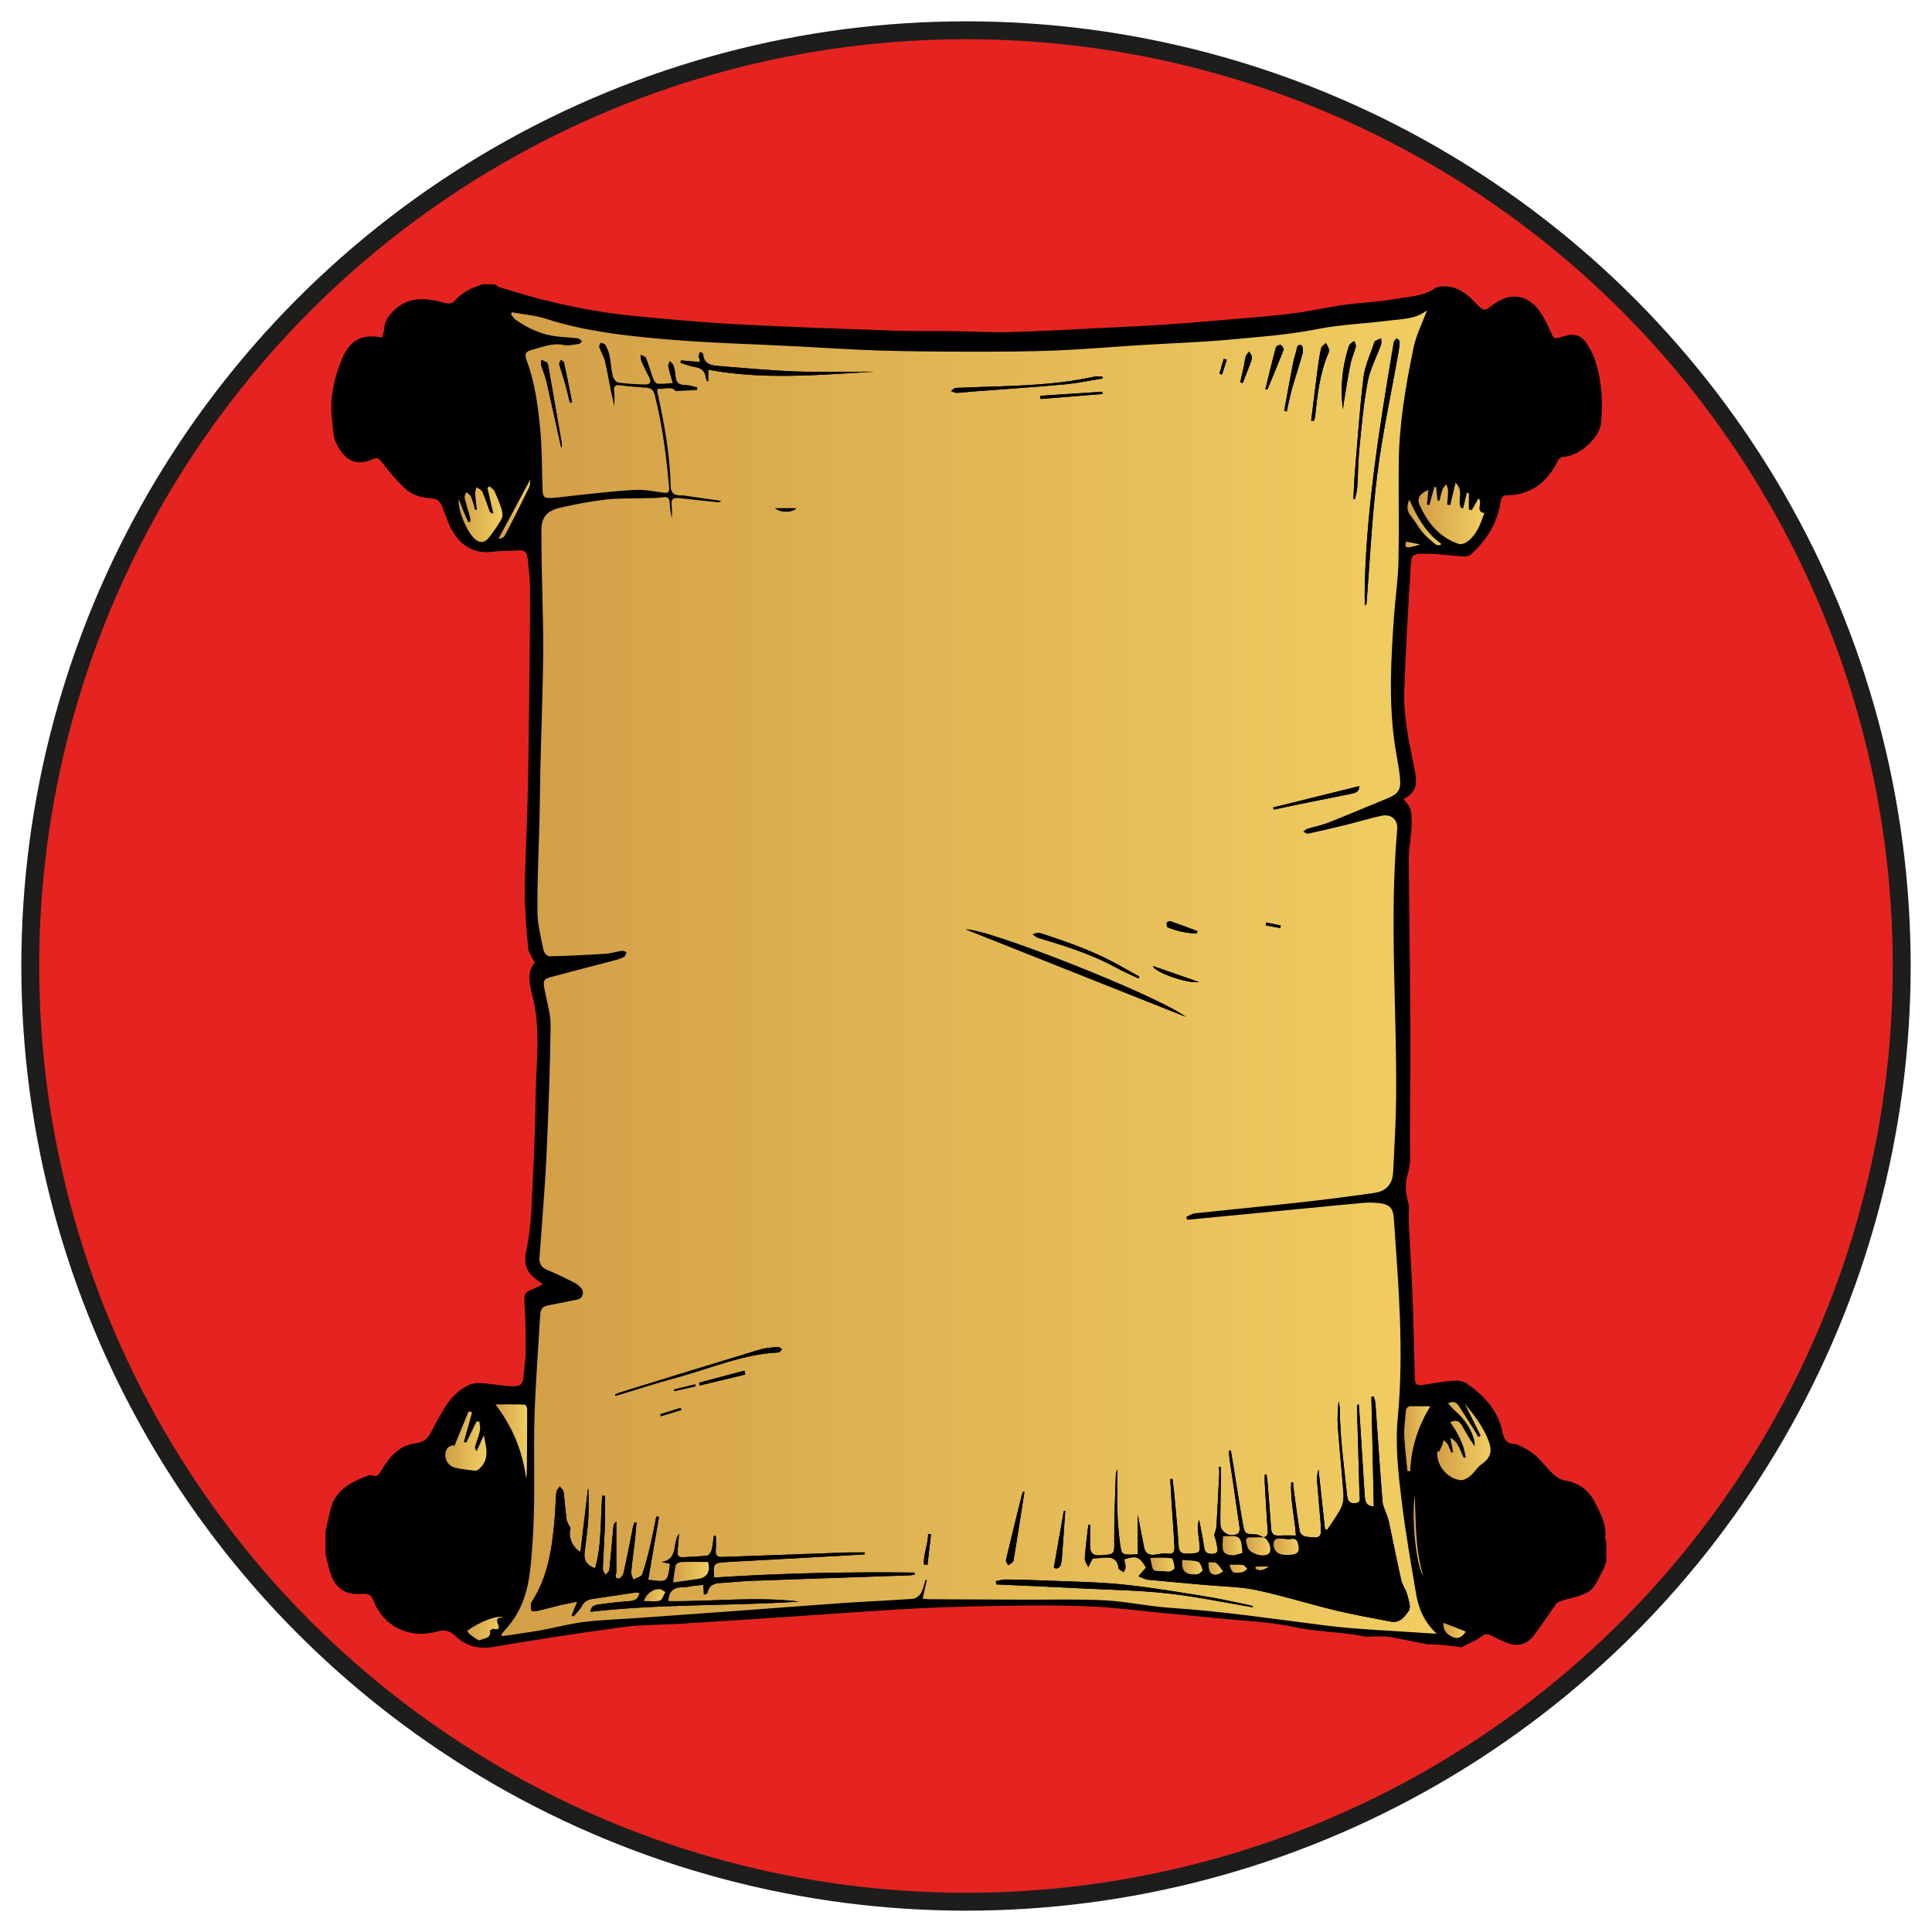
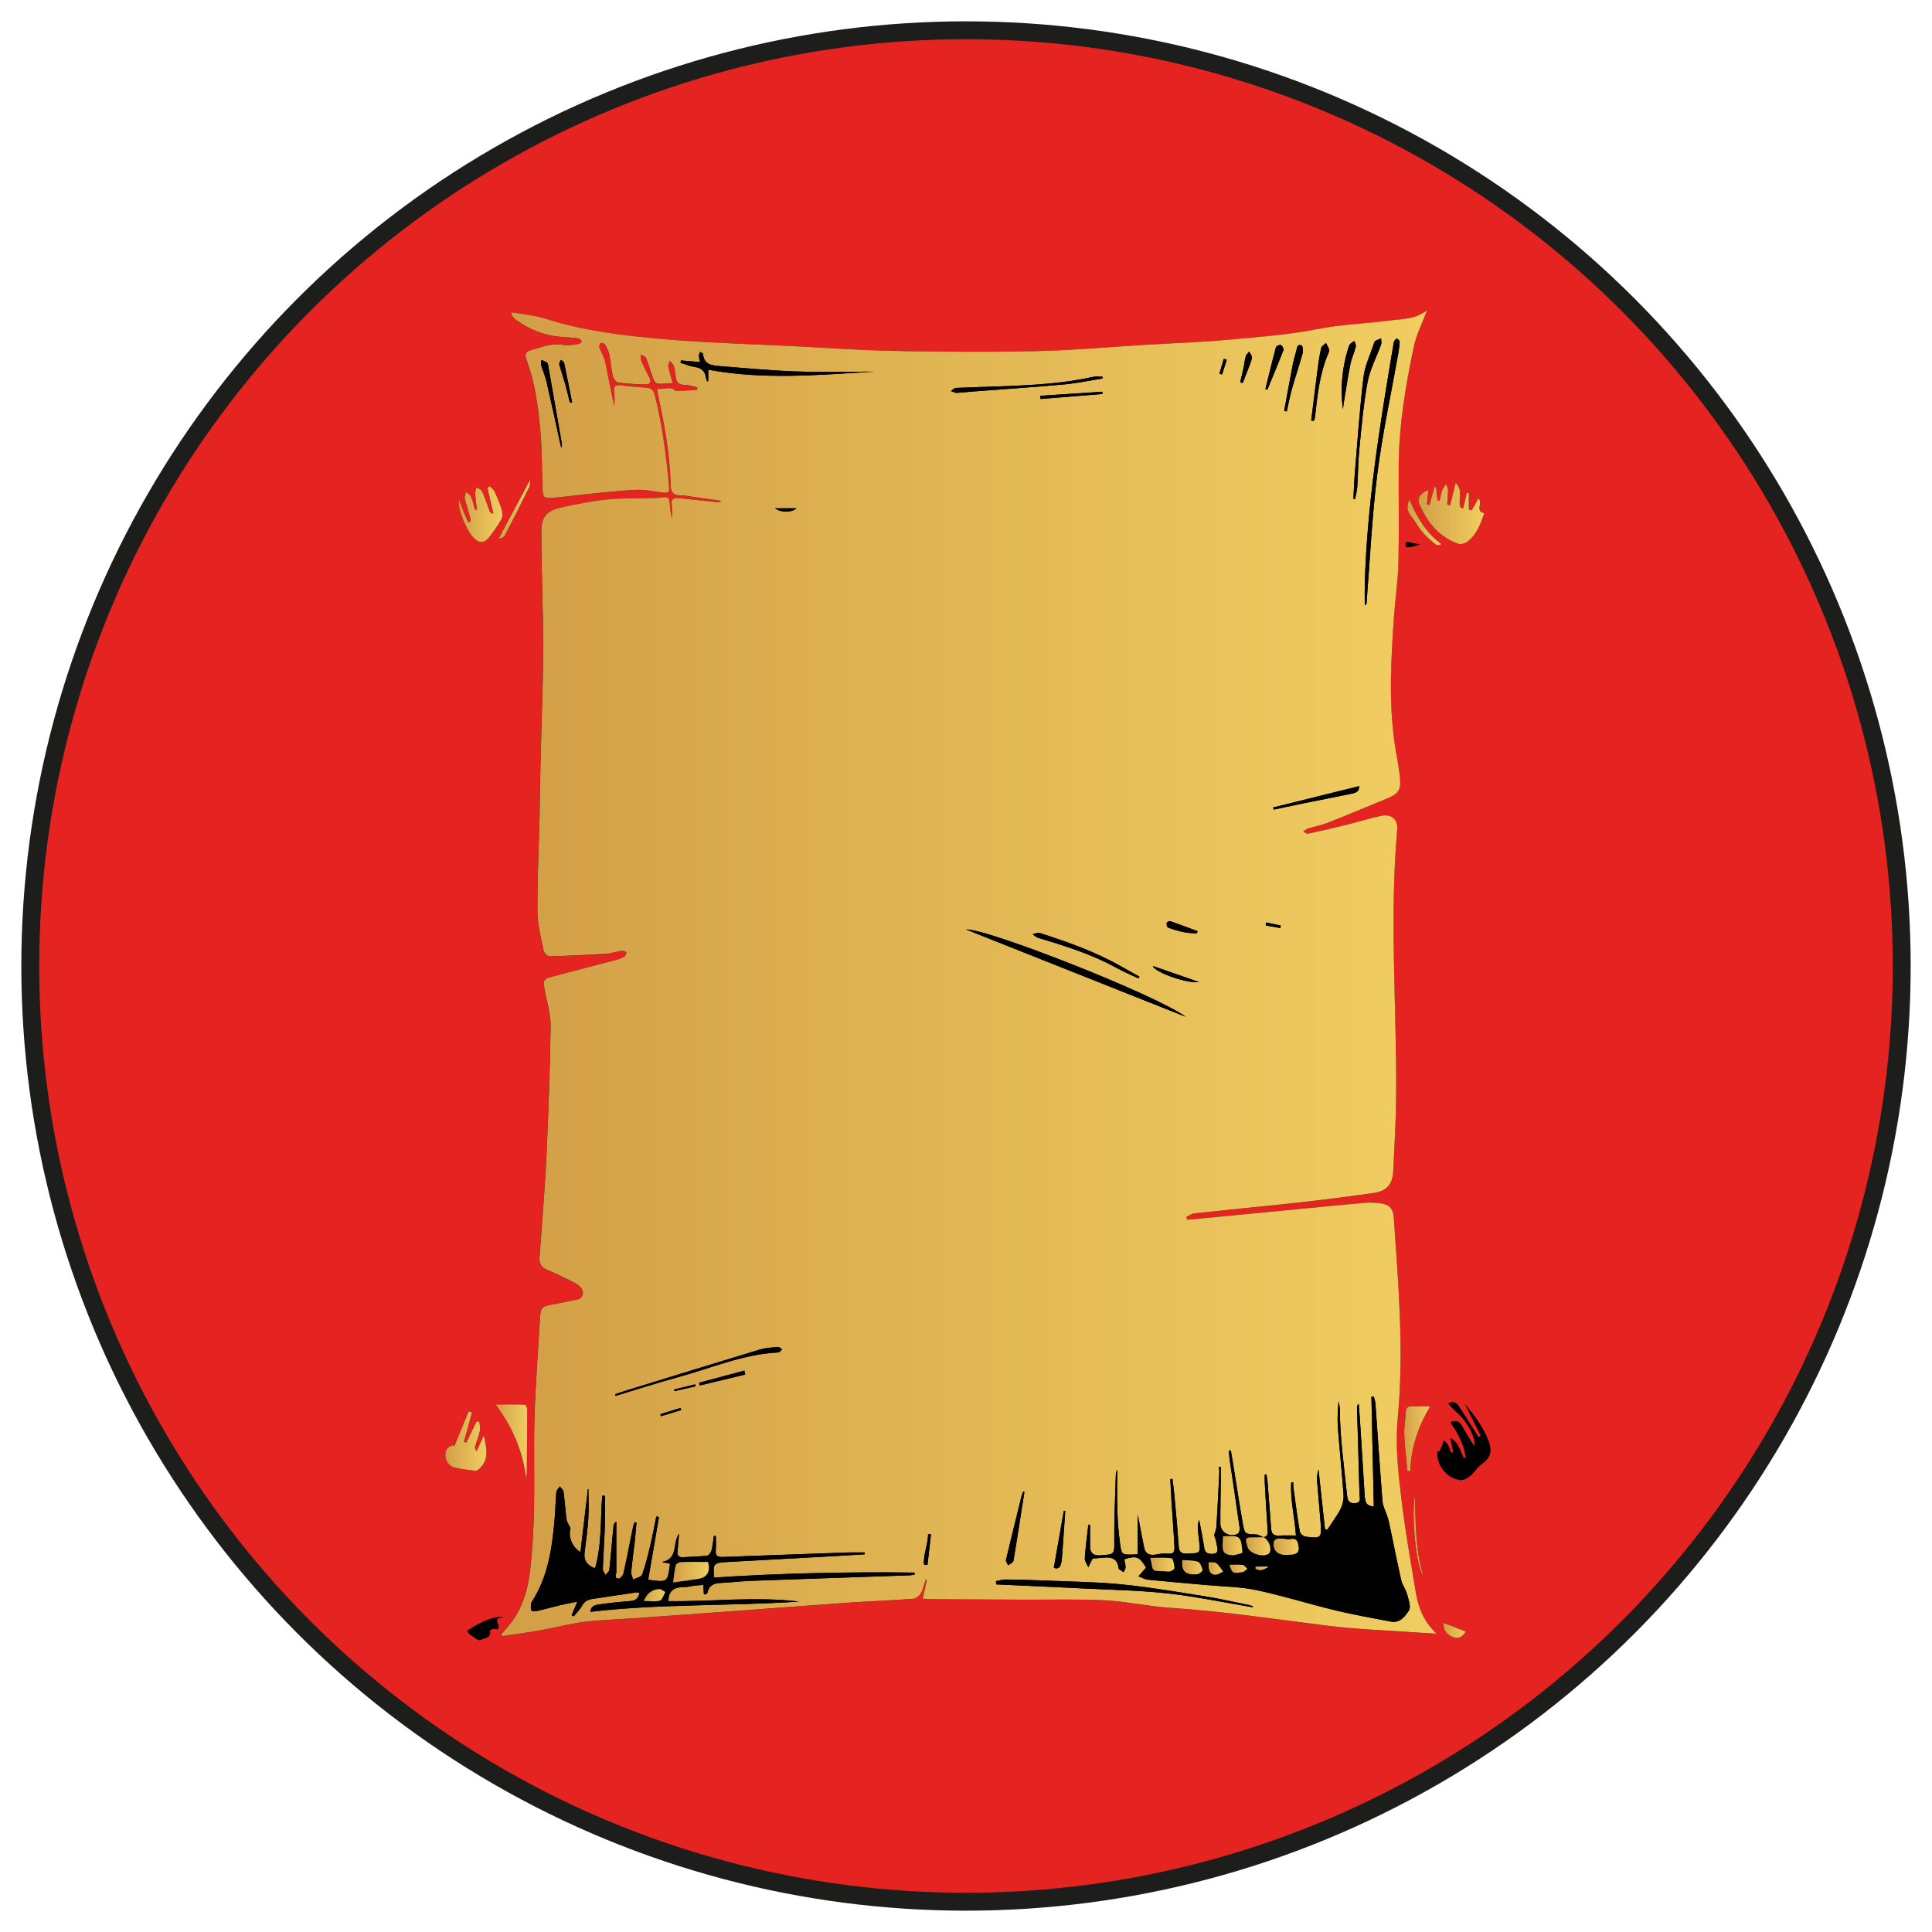
<svg xmlns="http://www.w3.org/2000/svg" xmlns:xlink="http://www.w3.org/1999/xlink" id="Livello_1" data-name="Livello 1" viewBox="0 0 1080 1080">
  <defs>
    <style>
      .cls-1 {
        fill: url(#Sfumatura_senza_nome_25-11);
      }

      .cls-1, .cls-2, .cls-3, .cls-4, .cls-5, .cls-6, .cls-7, .cls-8, .cls-9, .cls-10, .cls-11, .cls-12, .cls-13, .cls-14, .cls-15, .cls-16, .cls-17, .cls-18, .cls-19, .cls-20, .cls-21, .cls-22, .cls-23, .cls-24 {
        stroke-width: 0px;
      }

      .cls-2 {
        fill: #000;
      }

      .cls-3 {
        fill: url(#Sfumatura_senza_nome_25-3);
      }

      .cls-4 {
        fill: url(#Sfumatura_senza_nome_25-13);
      }

      .cls-25 {
        fill: #e52421;
        stroke: #1d1d1b;
        stroke-miterlimit: 10;
        stroke-width: 10px;
      }

      .cls-5 {
        fill: url(#Sfumatura_senza_nome_25-6);
      }

      .cls-6 {
        fill: url(#Sfumatura_senza_nome_25-21);
      }

      .cls-7 {
        fill: url(#Sfumatura_senza_nome_25-7);
      }

      .cls-8 {
        fill: url(#Sfumatura_senza_nome_25-17);
      }

      .cls-9 {
        fill: url(#Sfumatura_senza_nome_25-9);
      }

      .cls-10 {
        fill: url(#Sfumatura_senza_nome_25-5);
      }

      .cls-11 {
        fill: url(#Sfumatura_senza_nome_25-15);
      }

      .cls-12 {
        fill: url(#Sfumatura_senza_nome_25-10);
      }

      .cls-13 {
        fill: url(#Sfumatura_senza_nome_25-19);
      }

      .cls-14 {
        fill: url(#Sfumatura_senza_nome_25-4);
      }

      .cls-15 {
        fill: url(#Sfumatura_senza_nome_25);
      }

      .cls-16 {
        fill: url(#Sfumatura_senza_nome_25-20);
      }

      .cls-17 {
        fill: url(#Sfumatura_senza_nome_25-8);
      }

      .cls-18 {
        fill: url(#Sfumatura_senza_nome_25-18);
      }

      .cls-19 {
        fill: url(#Sfumatura_senza_nome_25-12);
      }

      .cls-20 {
        fill: url(#Sfumatura_senza_nome_25-22);
      }

      .cls-21 {
        fill: url(#Sfumatura_senza_nome_25-14);
      }

      .cls-22 {
        fill: url(#Sfumatura_senza_nome_25-2);
      }

      .cls-23 {
        fill: url(#Sfumatura_senza_nome_25-16);
      }

      .cls-24 {
        fill: url(#Sfumatura_senza_nome_25-23);
      }
    </style>
    <linearGradient id="Sfumatura_senza_nome_25" data-name="Sfumatura senza nome 25" x1="280.22" y1="544.22" x2="803.1" y2="544.22" gradientUnits="userSpaceOnUse">
      <stop offset="0" stop-color="#d29e46" />
      <stop offset=".38" stop-color="#deb151" />
      <stop offset=".99" stop-color="#f0cd61" />
    </linearGradient>
    <linearGradient id="Sfumatura_senza_nome_25-2" data-name="Sfumatura senza nome 25" x1="792.97" y1="287.06" x2="829.78" y2="287.06" xlink:href="#Sfumatura_senza_nome_25" />
    <linearGradient id="Sfumatura_senza_nome_25-3" data-name="Sfumatura senza nome 25" x1="803.41" y1="805.6" x2="833.22" y2="805.6" xlink:href="#Sfumatura_senza_nome_25" />
    <linearGradient id="Sfumatura_senza_nome_25-4" data-name="Sfumatura senza nome 25" x1="256.38" y1="287.39" x2="280.85" y2="287.39" xlink:href="#Sfumatura_senza_nome_25" />
    <linearGradient id="Sfumatura_senza_nome_25-5" data-name="Sfumatura senza nome 25" x1="248.93" y1="805.51" x2="271.93" y2="805.51" xlink:href="#Sfumatura_senza_nome_25" />
    <linearGradient id="Sfumatura_senza_nome_25-6" data-name="Sfumatura senza nome 25" x1="276.95" y1="805.66" x2="294.68" y2="805.66" xlink:href="#Sfumatura_senza_nome_25" />
    <linearGradient id="Sfumatura_senza_nome_25-7" data-name="Sfumatura senza nome 25" x1="784.95" y1="804.26" x2="799.53" y2="804.26" xlink:href="#Sfumatura_senza_nome_25" />
    <linearGradient id="Sfumatura_senza_nome_25-8" data-name="Sfumatura senza nome 25" x1="261.12" y1="910.38" x2="281.32" y2="910.38" xlink:href="#Sfumatura_senza_nome_25" />
    <linearGradient id="Sfumatura_senza_nome_25-9" data-name="Sfumatura senza nome 25" x1="278.64" y1="284.65" x2="296.42" y2="284.65" xlink:href="#Sfumatura_senza_nome_25" />
    <linearGradient id="Sfumatura_senza_nome_25-10" data-name="Sfumatura senza nome 25" x1="786.78" y1="292.07" x2="805.55" y2="292.07" xlink:href="#Sfumatura_senza_nome_25" />
    <linearGradient id="Sfumatura_senza_nome_25-11" data-name="Sfumatura senza nome 25" x1="806.84" y1="911.4" x2="819.39" y2="911.4" xlink:href="#Sfumatura_senza_nome_25" />
    <linearGradient id="Sfumatura_senza_nome_25-12" data-name="Sfumatura senza nome 25" x1="790.22" y1="858.39" x2="795.54" y2="858.39" xlink:href="#Sfumatura_senza_nome_25" />
    <linearGradient id="Sfumatura_senza_nome_25-13" data-name="Sfumatura senza nome 25" x1="785.67" y1="304.37" x2="793.81" y2="304.37" xlink:href="#Sfumatura_senza_nome_25" />
    <linearGradient id="Sfumatura_senza_nome_25-14" data-name="Sfumatura senza nome 25" x1="696.53" y1="864.36" x2="710.15" y2="864.36" xlink:href="#Sfumatura_senza_nome_25" />
    <linearGradient id="Sfumatura_senza_nome_25-15" data-name="Sfumatura senza nome 25" x1="711.95" y1="864.62" x2="725.99" y2="864.62" xlink:href="#Sfumatura_senza_nome_25" />
    <linearGradient id="Sfumatura_senza_nome_25-16" data-name="Sfumatura senza nome 25" x1="683.43" y1="864.05" x2="694.49" y2="864.05" xlink:href="#Sfumatura_senza_nome_25" />
    <linearGradient id="Sfumatura_senza_nome_25-17" data-name="Sfumatura senza nome 25" x1="643.01" y1="874.65" x2="656.56" y2="874.65" xlink:href="#Sfumatura_senza_nome_25" />
    <linearGradient id="Sfumatura_senza_nome_25-18" data-name="Sfumatura senza nome 25" x1="660.81" y1="876.07" x2="672.23" y2="876.07" xlink:href="#Sfumatura_senza_nome_25" />
    <linearGradient id="Sfumatura_senza_nome_25-19" data-name="Sfumatura senza nome 25" x1="675.55" y1="876.78" x2="683.73" y2="876.78" xlink:href="#Sfumatura_senza_nome_25" />
    <linearGradient id="Sfumatura_senza_nome_25-20" data-name="Sfumatura senza nome 25" x1="687.3" y1="876.94" x2="697.28" y2="876.94" xlink:href="#Sfumatura_senza_nome_25" />
    <linearGradient id="Sfumatura_senza_nome_25-21" data-name="Sfumatura senza nome 25" x1="701.85" y1="876.7" x2="709.29" y2="876.7" xlink:href="#Sfumatura_senza_nome_25" />
    <linearGradient id="Sfumatura_senza_nome_25-22" data-name="Sfumatura senza nome 25" x1="376.25" y1="878.86" x2="396.28" y2="878.86" xlink:href="#Sfumatura_senza_nome_25" />
    <linearGradient id="Sfumatura_senza_nome_25-23" data-name="Sfumatura senza nome 25" x1="359.82" y1="891.72" x2="371.92" y2="891.72" xlink:href="#Sfumatura_senza_nome_25" />
  </defs>
  <circle class="cls-25" cx="540" cy="540" r="523.08" />
  <g>
    <path class="cls-2" d="M278.46,908.18c-1.26-2.94-.58-4.18,2.86-3.85-2.45-1.89-13.25,2.13-20.21,7.34.61.81.93,1.59,1.52,1.97,1.94,1.24,4.8,3.77,5.79,3.19,1.98-1.15,6.4-.81,5.46-5.3-.04-.18,1.61-1.16,2.23-.97,2.6.81,3.14-.54,2.34-2.38Z" />
    <path class="cls-2" d="M789.22,786.06c-2.5-.08-3.32,1.15-3.43,3.46-.21,4.19-.98,8.38-.81,12.54.29,6.75,1.15,13.48,1.77,20.22.53.05,1.05.11,1.58.16.43-13.07,4.33-25.04,11.2-36.37-3.8,0-7.06.07-10.31-.02Z" />
    <path class="cls-2" d="M793.5,282.09c4.45,10.03,11.01,18.27,21.86,21.95,1.32.45,3.49-.25,4.74-1.14,5.35-3.83,7.43-9.75,9.68-16.06-5.52-.96-.49-5.78-3.33-8.24-1.29,2.29-2.51,4.47-3.73,6.64l-1.62-.45v-9.16c-.39-.02-.78-.04-1.17-.06-.67,2.87-1.34,5.74-2.01,8.61l-1.34-.33c-2-4.34,1.82-9.66-2.92-13.89-1,4.15-2,8.3-3,12.45l-1.67-.28c.18-2.65.48-5.3.47-7.95,0-1.17-.63-2.34-.97-3.51-.74,1.01-1.76,1.92-2.16,3.04-.72,1.99-1.07,4.12-1.57,6.18-.4-.03-.79-.06-1.19-.09-.25-2.47-.49-4.94-.74-7.42-.32-.05-.65-.1-.97-.15-.95,3.38-1.91,6.75-2.86,10.13l-1.32-.35c.26-2.58.51-5.15.8-8.08-4.56,1.79-6.54,4.66-4.98,8.17Z" />
    <path class="cls-2" d="M795.54,880.86c-4.43-14.71-4.07-29.86-4.64-44.92-1.99,12.14.64,38.54,4.64,44.92Z" />
    <path class="cls-2" d="M793.81,304.34c-2.58-.52-5.16-1.03-7.84-1.57-.91,3.81-.1,4.09,7.84,1.57Z" />
    <path class="cls-2" d="M276.95,785.08c9.81,12.91,15.15,26.29,17.13,41.17.13-1.05.37-2.1.38-3.16.11-11.78.21-23.56.21-35.34,0-.89-.8-2.54-1.28-2.56-5.09-.19-10.19-.12-16.45-.12Z" />
    <path class="cls-2" d="M296.42,268.09c-6.23,11.61-12,22.37-17.78,33.13,1.42-.18,3-.77,3.58-1.88,4.68-8.98,9.2-18.04,13.67-27.13.48-.99.31-2.29.53-4.12Z" />
    <path class="cls-2" d="M254.13,820.36c3.79.97,7.75,1.34,11.65,1.79.68.08,1.59-.6,2.19-1.15,5.91-5.38,3.81-12.01,2.49-18.64-1.35,2.95-2.69,5.89-4.04,8.84-.87-1.04-1.05-1.89-.84-2.62.85-2.92,2.03-5.76,2.67-8.72.35-1.63-.15-3.44-.26-5.17-.53-.04-1.05-.08-1.58-.12-1.92,3.96-3.85,7.91-5.77,11.87-.44-.15-.88-.29-1.33-.44,1.53-5.49,3.05-10.99,4.58-16.48-.62-.22-1.25-.45-1.87-.67l-8.11,19.69c-.21-.26-.42-.53-.64-.79-1.09.59-2.58.91-3.19,1.81-2.61,3.84-.53,9.6,4.06,10.78Z" />
    <path class="cls-2" d="M805.13,304.83c.14-.3.28-.61.43-.91-8.37-6.1-13.37-14.65-17.7-24.62-1.74,3.98-1.26,6.51.83,9.08,2.39,2.94,4.19,6.37,6.63,9.26,2.08,2.47,4.65,4.57,7.14,6.66.61.51,1.77.37,2.68.53Z" />
    <path class="cls-2" d="M273.29,300.53c2.6-3.27,5.03-6.73,7.04-10.38.77-1.39.6-3.67.1-5.31-1.05-3.49-2.49-6.89-4.02-10.2-.52-1.13-1.81-1.9-2.75-2.83-.4.33-.79.66-1.19,1,1.12,4.79,2.24,9.57,3.36,14.36-1.3-.24-1.89-.71-2.13-1.33-1.4-3.67-2.55-7.45-4.15-11.03-.48-1.07-2.1-1.63-3.2-2.42-.27,1.18-.82,2.37-.74,3.53.19,2.99.66,5.97,1.01,8.95-.35.05-.71.09-1.06.14-.75-2.5-1.34-5.06-2.34-7.45-.42-1.01-1.71-1.65-2.6-2.47-.32,1.09-1.09,2.29-.87,3.26.82,3.57,2,7.06,2.97,10.6.23.86.17,1.8.24,2.7l-1.2.28c-.85-1.92-1.75-3.81-2.55-5.75-.84-2.04-1.59-4.12-2.76-7.17-.69,5.74,4.21,17.52,8.41,21.78,2.91,2.95,5.82,3.02,8.43-.25Z" />
    <path class="cls-2" d="M806.84,907.17c-.11,4.86,2.5,6.86,5.56,8.07,2.54,1,4.91.09,6.98-3.18-4.32-1.68-8.2-3.19-12.55-4.88Z" />
    <path class="cls-2" d="M832.15,805.52c-3.05-8.07-8.11-14.52-13.4-20.92,2.98,5.99,5.96,11.98,8.95,17.97-.44.24-.87.48-1.31.73-.59-1-1.15-2.02-1.77-3-3.05-4.82-6.07-9.67-9.2-14.44-1.28-1.95-3.05-2.83-5.97-1.33,1.76,1.83,3.12,3.46,4.69,4.84,4.71,4.14,7.99,9.19,9.82,15.15.39,1.26.29,2.67.41,4.01-2.86-3.94-4.98-7.92-7.27-11.79-1.26-2.14-3.07-3.33-6.38-1.67,1.47,2.33,2.86,4.27,3.98,6.35,1.19,2.23,2.28,4.54,3.13,6.92.73,2.06,1.07,4.26,1.58,6.39-.38.08-.75.17-1.13.25-2.16-3.87-2.74-8.77-7.55-11.16.52,2.65,1.04,5.3,1.56,7.95-.35.11-.7.21-1.05.31-.63-1.53-1.11-3.13-1.93-4.56-.54-.95-1.54-1.64-2.33-2.44-.29,1.05-.49,2.13-.89,3.13-.47,1.17-1.11,2.26-1.68,3.39-.3-.11-.6-.23-.91-.34-.87,6.98,4.74,15.08,12.77,16.17,1.74.24,4.05-1.03,5.55-2.27,2.33-1.92,3.88-4.85,6.32-6.55,4.96-3.45,6.25-7.12,4.01-13.07Z" />
-     <path class="cls-2" d="M897.33,859.34c.8-7.28-2.66-13.36-5.71-19.43-3.5-6.97-9.2-11.04-17.18-12.39-2.89-.49-5.83-2.94-7.96-5.23-4.24-4.55-7.89-9.67-13.73-12.44-1.95-.92-3.88-2.52-5.87-2.58-4.83-.16-6.21-2.75-7.06-7-2.4-11.96-10.31-20.16-19.84-26.9-1.91-1.35-4.95-1.78-7.38-1.58-5.82.46-11.59,1.49-17.36,2.4-3.1.49-4.31-.5-4.37-3.79-.31-15.76-.72-31.53-1.32-47.28-.49-12.7-1.32-25.39-1.94-38.09-.14-2.91-.02-5.84,0-8.76,0-.63.27-1.32.11-1.89-1.72-6.06-2.82-11.72-.7-18.36,1.9-5.96,1.11-12.85,1.16-19.33.16-23.01.31-46.03.19-69.04-.16-29.25-.68-58.5-.81-87.74-.03-5.81,1.19-11.62,1.5-17.44.18-3.39.1-6.92-.65-10.2-.46-2-2.44-3.66-3.87-5.66-.05.21-.06,0,.01-.02,9.62-4.32,7.02-12.42,5.55-19.61-2.78-13.59-5.59-27.19-5.1-41.08.8-22.73,2.16-45.44,3.49-68.15.47-7.93.75-8.29,8.79-8.23,7.17.05,14.32,1.15,21.49,1.6,1.2.07,2.74-.53,3.64-1.35,8.7-7.9,14.64-17.46,16.48-29.21.37-2.33.79-3.61,3.57-3.66,13.71-.27,22.66-7.62,28.51-19.52.46-.94,1.87-2.01,2.86-2.02,8.57-.13,20.24-10.27,21.12-18.76,1.23-11.75.5-23.39-3.1-34.68-1.14-3.57-2.93-7.06-5.04-10.16-3.04-4.46-6.8-5.43-12.04-3.95-1.1.31-2.22.58-3.29.97-2.24.82-3.15.15-4.16-2.18-2.05-4.72-4.27-9.56-7.39-13.59-6.62-8.54-16.24-9.43-24.85-2.97-5.74,4.31-5.61,4.18-10.72-1.2-4.22-4.45-9.03-8.27-15.5-8.7-2.21-.15-4.98-.16-6.64.99-6.87,4.75-14.98,4.63-22.59,6.05-9.33,1.74-18.93,1.93-28.35,3.24-9.17,1.28-18.22,3.41-27.4,4.63-9.94,1.32-19.95,2.11-29.94,2.98-13.92,1.21-27.84,2.39-41.78,3.35-11.92.82-23.86,1.35-35.79,1.93-17.27.85-34.53,1.89-51.81,2.34-10.91.29-21.85-.41-32.77-.55-10.3-.14-20.6.13-30.89-.23-29.6-1.04-59.2-2-88.77-3.59-19.78-1.06-39.54-2.87-59.26-4.83-17.41-1.72-34.57-5.11-51.52-9.46-7.49-1.92-14.88-4.25-22.29-6.48-.88-.26-1.6-1.05-2.39-1.6h-6.87c-2.7,1.06-5.57,1.82-8.05,3.25-2.65,1.53-5.25,3.42-7.29,5.68-2.02,2.24-3.72,2.1-6.35,1.37-10.15-2.82-20.09-3.62-28.42,4.82-2.77,2.81-4.73,5.9-4.96,9.98-.08,1.47-.69,2.92-1.11,4.59-1.07-.12-1.9-.21-2.74-.32-8.92-1.11-15.26,2.07-19.51,11.87-3.03,7-5.1,14.7-5.96,22.27-.78,6.93.45,14.13,1.23,21.16.27,2.42,1.58,4.83,2.85,7,4.49,7.64,10.64,9.73,18.75,6.16,2.75-1.21,3.68-.45,5.36,1.78,3.81,5.05,7.94,9.94,12.51,14.3,4.04,3.85,9.42,5.45,15.03,5.75,2.88.16,4.78,1.52,5.84,4.12.77,1.88,1.44,3.8,2.2,5.68.99,2.47,1.8,5.05,3.09,7.36,5.1,9.12,12.4,14.16,23.41,12.67,4.76-.64,9.65-.35,14.46-.73,3.13-.24,4.48,1.21,4.74,4.05.52,5.56,1.4,11.13,1.41,16.7.02,20.22-.21,40.43-.45,60.65-.23,19.71-.47,39.42-.92,59.12-.39,16.78-1.43,33.55-1.52,50.33-.06,10.51.88,21.04,1.85,31.52.25,2.68,2.31,5.19,3.7,8.11-4.75,5.37-2.85,12.46-1.34,18.38,4.89,19.08,2.01,38.23,1.77,57.32-.26,21.18-1.28,42.37-2.37,63.53-.4,7.84-1.59,15.7-3.06,23.42-1.4,7.34,1.74,11.94,7.49,15.55.42.26.79.61,1.99,1.55-2.24,1.1-3.96,2.13-5.81,2.83-4.52,1.69-4.74,2.89-4.42,7.74.61,9.1.68,18.25.69,27.38,0,4.04-.8,8.08-1.08,12.13-.39,5.81-1.36,7.15-7.03,6.91-5.56-.23-11.07-1.34-16.62-1.73-2.25-.16-4.78.05-6.8.96-10.13,4.54-14.7,14.03-19.59,23.07-2.51,4.64-3.79,8.89-10.92,9.71-8.39.96-14.38,7.63-18.67,15.07-1.23,2.12-2.34,3.99-5.3,2.76-.62-.26-1.56-.1-2.24.16-9.76,3.7-18.71,8.27-21.09,19.85-.76,3.7-1.7,7.37-2.56,11.05,0,4.33,0,8.65,0,12.98.79,3.19,1.48,6.41,2.39,9.56,2.71,9.34,8.19,13.41,17.94,12.65,3.71-.29,5.25.66,6.62,4.16,5.25,13.4,19.11,21.45,35.6,16.85,4.06-1.13,6.87-.45,9.92,2.46,5.93,5.66,12.88,7.63,21.35,6.19,24.04-4.08,48.14-7.83,72.31-11.08,10.55-1.42,21.31-1.21,31.97-1.86,19.92-1.23,39.84-2.53,59.75-3.84,24.87-1.63,49.72-3.59,74.61-4.84,19.43-.97,38.89-1.27,58.34-1.49,13.33-.15,26.69-.07,40,.66,12.93.71,25.8,2.38,38.7,3.62,9.49.91,18.98,1.75,28.46,2.73,14.78,1.53,29.8,1.96,44.23,5.11,12.75,2.78,25.71,2.48,38.37,5.09,2.18.45,4.54-.03,6.81.02,2.65.05,5.36-.11,7.94.37,6.98,1.29,13.93,2.7,20.89,4.11.21-.03.43-.05.66-.05,6.05.06,12.04.76,18.01,1.68,1.29-.62,2.58-1.24,3.84-1.9,2.45-1.28,5.16-2.28,7.22-4.03,2.02-1.72,3.55-1.81,5.73-.61,2.55,1.41,5.23,2.61,7.92,3.73,6.47,2.68,11.71,1.58,15.96-3.95,4.38-5.71,8.24-11.82,12.46-17.65.61-.84,1.95-1.25,3.04-1.62,5.24-1.76,11.26-2.38,15.53-5.45,3.64-2.62,5.36-7.97,7.77-12.21.79-1.39,1.08-3.06,1.6-4.6v-10.69c-.23-.85-.73-1.73-.64-2.54Z" />
    <path class="cls-2" d="M803.1,913.25c-7.02-6.51-10.15-14.1-11.53-22.36-2.88-17.16-5.91-34.31-8.02-51.57-1.89-15.5-3.69-31.09-2.2-46.79,3.54-37.29.37-74.46-2.21-111.63-.4-5.76-2.7-7.81-8.43-8.37-2.65-.26-5.35-.38-8-.15-11.65,1.02-23.29,2.19-34.94,3.31-21.36,2.06-42.73,4.12-64.09,6.18-.2-.53-.4-1.05-.6-1.58,1.56-.69,3.08-1.82,4.7-2,19.71-2.12,39.44-3.97,59.14-6.15,13.76-1.53,27.5-3.31,41.21-5.26,6.89-.98,10.29-4.94,10.62-11.8.67-13.97,1.55-27.94,1.66-41.92.4-49.83-3.83-99.68.61-149.5.48-5.43-3.32-8.75-8.71-7.63-6.46,1.34-12.77,3.34-19.18,4.93-7.27,1.8-14.57,3.5-21.89,5.08-.81.18-1.85-.69-2.79-1.08.82-.59,1.56-1.43,2.48-1.72,3.74-1.17,7.67-1.85,11.3-3.28,11.1-4.38,22.08-9.06,33.13-13.56,6.08-2.48,7.86-4.68,7.22-11.3-.65-6.69-2.13-13.29-3.07-19.96-3.3-23.58-1.91-47.2-.28-70.8.69-10.01,2.24-19.98,2.46-29.98.41-18.17.04-36.35.15-54.53.14-22.23,3.84-44.06,8.37-65.71,1.46-7,4.87-13.59,7.34-20.25.16-.01-.3-.12-.55.06-6.17,4.66-13.65,4.39-20.73,5.32-13.28,1.73-26.8,2.15-39.9,4.74-16.28,3.22-32.72,4.41-49.14,5.9-16.31,1.49-32.71,2-49.07,3.01-16.09,1-32.17,2.4-48.27,3.06-15.24.62-30.5.66-45.76.66-17.29,0-34.58-.11-51.86-.62-15.25-.45-30.47-1.52-45.71-2.31-25.63-1.33-51.34-1.92-76.88-4.2-21.72-1.94-43.48-4.5-64.48-11.24-6.11-1.96-12.69-2.46-19.05-3.64-.17.42-.34.84-.51,1.26.87.99,1.6,2.19,2.65,2.94,7.26,5.19,15.26,8.6,24.22,9.44,3.54.34,7.1.49,10.62.93.79.1,1.46,1.1,2.19,1.68-.58.5-1.12,1.35-1.75,1.43-2.85.36-5.86,1.13-8.57.58-6.4-1.29-11.95,1.24-17.82,2.75-3.6.93-4.05,2.58-2.86,5.75,4.6,12.24,6.32,25.13,7.57,37.99,1.09,11.24.98,22.61,1.34,33.92.15,4.53.65,5.38,5.05,5.09,6.2-.41,12.37-1.37,18.56-1.97,9.6-.94,19.19-2.14,28.81-2.54,5.15-.21,10.35,1,15.53,1.62,2.15.26,3.03-.47,2.83-2.74-1.53-17.49-3.76-34.87-8.06-51.94-.68-2.7-2.08-3.84-4.69-4.05-4.69-.36-9.4-.61-14.05-1.3-3.32-.5-4.4.33-3.92,3.74.37,2.6.07,5.3.07,7.96-2.01-8.31-3.35-16.56-5.09-24.73-.61-2.87-2.34-5.49-3.33-8.31-.23-.66.46-1.64.72-2.47.89.32,2.24.39,2.59,1.02,1.03,1.83,1.98,3.83,2.4,5.88.78,3.85.96,7.84,1.84,11.66.33,1.43,1.81,3.49,2.99,3.66,5.01.71,10.1.96,15.17,1.09,2.24.06,3.71-1.01,2.34-3.67-1.61-3.15-3.2-6.31-4.6-9.55-.43-1-.21-2.29-.29-3.45,1.04.62,2.67,1,3.02,1.89,1.51,3.76,2.54,7.71,3.97,11.51.43,1.13,1.53,2.74,2.45,2.82,2.67.24,5.4-.18,8.44-.36-.93-3.33-1.87-6.23-2.47-9.19-.2-.97.52-2.12.81-3.19.75.85,1.85,1.58,2.17,2.57.62,1.92.98,3.96,1.13,5.97.26,3.4,1.73,4.96,5.33,4.9,2.26-.03,4.54.87,6.81,1.35-.06.5-.12.99-.19,1.49-3.8.19-7.59.38-11.98.6-2.36-3.11-6.41-.69-9.99-1.33-.14.81-.33,1.2-.26,1.53,3.85,17.38,7.15,34.83,7.5,52.71.07,3.36,1.38,5.48,5.26,5.38,2.26-.06,4.55.47,6.81.79,5.39.75,10.77,1.53,16.16,2.3-.7.77-1.31.83-1.92.76-7.21-.75-14.41-1.48-21.61-2.29-3.04-.34-4.61.44-4.11,3.94.34,2.41.07,4.91.07,7.37-.72-2.86-.97-5.75-1.18-8.64-.18-2.45-1.04-3.65-3.9-3.15-2.97.52-6.06.42-9.1.51-7.48.23-15.02-.09-22.44.74-8.57.96-17.09,2.63-25.51,4.52-7.7,1.73-10.8,5.24-10.8,12.96,0,17.11.61,34.21.92,51.32.11,6.1.17,12.2.11,18.3-.08,7.76-.27,15.51-.47,23.27-.35,13.33-.78,26.66-1.1,40-.22,9.02-.23,18.05-.45,27.08-.42,17.65-1.31,35.3-1.2,52.94.04,7.26,2.02,14.54,3.44,21.74.25,1.29,2.15,3.24,3.25,3.22,10.53-.25,21.05-.76,31.56-1.43,3.02-.19,5.97-1.2,8.99-1.65.79-.12,1.68.47,2.52.74-.35.86-.46,2.12-1.1,2.49-1.5.88-3.2,1.5-4.9,1.95-11.79,3.12-23.61,6.1-35.38,9.27-5.14,1.38-5.34,2.01-4.37,7.3,1.23,6.74,3.45,13.51,3.37,20.24-.29,23.75-1.19,47.51-2.25,71.25-.69,15.48-2.02,30.93-3.08,46.4-.27,3.93-.6,7.86-.9,11.79-.27,3.47,1.11,5.68,4.48,7.05,4.94,2.01,9.74,4.36,14.51,6.76,1.66.83,3.31,2.02,4.44,3.46,1.76,2.22.58,5.66-1.89,6.18-4.96,1.04-9.92,2.05-14.9,2.96-5.27.97-6.04,1.79-6.34,7.16-1.06,18.52-2.5,37.03-3.09,55.57-.54,17.15.09,34.33-.28,51.49-.25,11.54-.86,23.12-2.2,34.58-1.36,11.58-4.79,22.62-12.81,31.65-1.12,1.27-2.17,2.6-3.26,3.9.17.31.34.62.5.93,7.09-1.07,14.21-1.98,21.27-3.24,8.13-1.45,16.14-3.69,24.32-4.69,9.94-1.22,20-1.49,30.01-2.2,19.01-1.36,38.02-2.72,57.03-4.11,19.77-1.45,39.53-3.01,59.3-4.37,12.54-.86,25.11-1.33,37.65-2.26,1.59-.12,3.6-1.67,4.45-3.12,1.32-2.25,1.8-4.98,2.64-7.51.23.07.46.13.69.2-.76,3.37-1.51,6.73-2.32,10.32,1.71.14,2.96.33,4.22.34,17.55.09,35.1.16,52.65.24,14.99.07,30.01-.42,44.97.38,12.28.65,24.44,3.4,36.71,4.2,28.95,1.9,57.59,6.18,86.33,9.82,17.7,2.24,35.61,2.8,53.43,4.1,2.69.2,5.39.32,9.03.53Z" />
    <path class="cls-15" d="M663.69,681.87c21.36-2.06,42.73-4.12,64.09-6.18,11.64-1.12,23.28-2.29,34.94-3.31,2.64-.23,5.35-.11,8,.15,5.73.56,8.03,2.61,8.43,8.37,2.58,37.17,5.74,74.34,2.21,111.63-1.49,15.71.31,31.29,2.2,46.79,2.11,17.26,5.14,34.41,8.02,51.57,1.39,8.25,4.52,15.84,11.53,22.36-3.64-.21-6.34-.33-9.03-.53-17.82-1.3-35.73-1.85-53.43-4.1-28.74-3.64-57.38-7.92-86.33-9.82-12.28-.81-24.44-3.55-36.71-4.2-14.95-.79-29.97-.31-44.97-.38-17.55-.08-35.1-.14-52.65-.24-1.25,0-2.51-.19-4.22-.34.81-3.59,1.56-6.95,2.32-10.32-.23-.07-.46-.13-.69-.2-.84,2.53-1.32,5.26-2.64,7.51-.85,1.45-2.86,3-4.45,3.12-12.54.93-25.11,1.4-37.65,2.26-19.77,1.36-39.54,2.92-59.3,4.37-19.01,1.39-38.02,2.75-57.03,4.11-10.01.71-20.06.98-30.01,2.2-8.17,1-16.19,3.24-24.32,4.69-7.06,1.26-14.18,2.17-21.27,3.24-.17-.31-.34-.62-.5-.93,1.08-1.3,2.13-2.63,3.26-3.9,8.02-9.03,11.45-20.08,12.81-31.65,1.34-11.46,1.95-23.04,2.2-34.58.37-17.16-.26-34.34.28-51.49.58-18.54,2.03-37.05,3.09-55.57.31-5.36,1.08-6.19,6.34-7.16,4.98-.91,9.95-1.93,14.9-2.96,2.47-.52,3.65-3.96,1.89-6.18-1.14-1.44-2.79-2.62-4.44-3.46-4.76-2.4-9.57-4.75-14.51-6.76-3.37-1.37-4.74-3.58-4.48-7.05.3-3.93.63-7.86.9-11.79,1.06-15.46,2.4-30.91,3.08-46.4,1.05-23.74,1.95-47.49,2.25-71.25.08-6.73-2.14-13.5-3.37-20.24-.97-5.3-.76-5.92,4.37-7.3,11.77-3.16,23.6-6.15,35.38-9.27,1.69-.45,3.4-1.07,4.9-1.95.63-.37.75-1.63,1.1-2.49-.84-.27-1.74-.86-2.52-.74-3.01.45-5.97,1.46-8.99,1.65-10.51.66-21.03,1.18-31.56,1.43-1.1.03-2.99-1.93-3.25-3.22-1.43-7.2-3.4-14.48-3.44-21.74-.11-17.65.78-35.3,1.2-52.94.22-9.02.23-18.05.45-27.08.32-13.33.75-26.66,1.1-40,.2-7.76.39-15.51.47-23.27.06-6.1,0-12.2-.11-18.3-.31-17.11-.91-34.21-.92-51.32,0-7.73,3.1-11.23,10.8-12.96,8.42-1.9,16.94-3.56,25.51-4.52,7.41-.83,14.95-.51,22.44-.74,3.04-.09,6.13,0,9.1-.51,2.86-.5,3.71.7,3.9,3.15.22,2.89.46,5.78,1.18,8.64,0-2.46.28-4.96-.07-7.37-.5-3.51,1.07-4.28,4.11-3.94,7.2.81,14.41,1.54,21.61,2.29.6.06,1.22,0,1.92-.76-5.39-.77-10.77-1.55-16.16-2.3-2.27-.32-4.55-.85-6.81-.79-3.88.1-5.19-2.02-5.26-5.37-.35-17.88-3.66-35.33-7.5-52.71-.07-.34.11-.73.26-1.53,3.58.64,7.63-1.78,9.99,1.33,4.39-.22,8.18-.41,11.98-.6.06-.5.12-.99.19-1.49-2.27-.48-4.55-1.38-6.81-1.35-3.6.06-5.07-1.5-5.33-4.9-.16-2.01-.51-4.06-1.13-5.97-.32-.99-1.42-1.72-2.17-2.57-.3,1.07-1.01,2.22-.81,3.19.6,2.96,1.55,5.86,2.47,9.19-3.04.18-5.77.6-8.44.36-.91-.08-2.02-1.69-2.45-2.82-1.43-3.8-2.46-7.75-3.97-11.51-.36-.89-1.98-1.27-3.02-1.89.08,1.16-.14,2.44.29,3.45,1.4,3.24,2.99,6.41,4.6,9.55,1.37,2.66-.1,3.73-2.34,3.67-5.07-.13-10.16-.38-15.17-1.09-1.18-.17-2.66-2.24-2.99-3.66-.88-3.82-1.06-7.81-1.84-11.66-.42-2.05-1.36-4.04-2.4-5.88-.35-.63-1.7-.7-2.59-1.02-.27.83-.96,1.81-.72,2.47.99,2.82,2.71,5.44,3.33,8.31,1.75,8.17,3.08,16.42,5.09,24.73,0-2.66.29-5.35-.07-7.96-.48-3.42.6-4.24,3.92-3.74,4.64.69,9.36.94,14.05,1.3,2.61.2,4.01,1.34,4.69,4.05,4.3,17.07,6.53,34.44,8.06,51.94.2,2.27-.68,3-2.83,2.74-5.17-.62-10.38-1.83-15.53-1.62-9.62.4-19.21,1.59-28.81,2.54-6.19.61-12.36,1.57-18.56,1.97-4.4.29-4.91-.56-5.05-5.09-.37-11.31-.25-22.67-1.34-33.92-1.25-12.86-2.97-25.76-7.57-37.99-1.19-3.17-.74-4.83,2.86-5.75,5.86-1.51,11.42-4.05,17.82-2.75,2.71.55,5.72-.22,8.57-.58.63-.08,1.17-.93,1.75-1.43-.73-.58-1.4-1.58-2.19-1.68-3.52-.45-7.08-.6-10.62-.93-8.96-.85-16.96-4.25-24.22-9.44-1.05-.75-1.77-1.95-2.65-2.94.17-.42.34-.84.51-1.26,6.36,1.17,12.94,1.67,19.05,3.64,21,6.75,42.76,9.3,64.48,11.24,25.55,2.28,51.25,2.87,76.88,4.2,15.24.79,30.46,1.86,45.71,2.31,17.28.51,34.58.61,51.86.62,15.25,0,30.52-.04,45.76-.66,16.11-.65,32.18-2.06,48.27-3.06,16.36-1.01,32.76-1.52,49.07-3.01,16.42-1.5,32.86-2.68,49.14-5.9,13.1-2.59,26.61-3.01,39.9-4.74,7.08-.92,14.56-.66,20.73-5.32.24-.18.7-.07.55-.06-2.47,6.66-5.88,13.25-7.34,20.25-4.53,21.65-8.23,43.48-8.37,65.71-.11,18.18.26,36.36-.15,54.53-.23,10.01-1.77,19.98-2.46,29.98-1.64,23.6-3.03,47.22.28,70.8.93,6.67,2.42,13.27,3.07,19.96.64,6.62-1.14,8.82-7.22,11.3-11.05,4.5-22.03,9.18-33.13,13.56-3.63,1.43-7.55,2.11-11.3,3.28-.92.29-1.66,1.13-2.48,1.72.93.39,1.97,1.26,2.79,1.08,7.32-1.58,14.62-3.28,21.89-5.08,6.41-1.58,12.72-3.59,19.18-4.93,5.4-1.12,9.2,2.21,8.71,7.63-4.44,49.82-.2,99.67-.61,149.5-.11,13.98-1,27.95-1.66,41.92-.33,6.86-3.73,10.82-10.62,11.8-13.71,1.95-27.45,3.74-41.21,5.26-19.7,2.18-39.43,4.03-59.14,6.15-1.62.17-3.13,1.31-4.7,2,.2.53.4,1.05.6,1.58ZM706.25,859.27l.12.09c-1.43-.55-2.85-1.53-4.31-1.59-6.03-.24-6.25-.1-7.33-6.21-1.89-10.64-3.49-21.32-5.21-31.99-.47-2.93-.98-5.85-1.47-8.78-.35.04-.7.08-1.05.12.09,1.44.08,2.9.28,4.33,1.9,12.95,3.87,25.89,5.7,38.85.15,1.04-.24,2.78-.96,3.21-4.15,2.47-9.79-.6-9.83-5.41-.07-8.01.18-16.02.27-24.02.03-2.63,0-5.26,0-7.89-.35.01-.7.03-1.05.04.06,1.17.22,2.35.17,3.52-.49,9.89-.96,19.78-1.57,29.66-.11,1.72-.85,3.39-1.3,5.09,1,2.18,1.38,4.64,1.8,7.1.41,2.33-.6,3.2-2.89,3.26-2.54.07-4.02-.65-4.44-3.44-.79-5.23-1.88-10.41-2.84-15.61-.57,1.51-.83,2.97-.76,4.42.11,2.28.4,4.55.67,6.83.9,7.59.9,7.39-6.7,7.65-3.63.13-4.48-1.26-4.69-4.58-.61-9.52-1.56-19.01-2.42-28.51-.26-2.9-.68-5.79-1.03-8.68-.4.04-.81.07-1.21.11.23,4.36.43,8.71.71,13.07.52,8.12,1.18,16.23,1.59,24.36.2,4.02-.71,4.53-4.62,4.19-1.85-.16-3.78.2-5.63.55-3.38.63-5.91-.22-6.66-3.84-1.39-6.75-2.62-13.54-3.58-18.56v22.24c-.5.04-1.37.14-2.24.16-6.59.17-6.81.19-7.68-6.29-.79-5.91-1.28-11.87-1.47-17.83-.24-7.85-.06-15.71-.06-23.36.1-.18-.14.13-.25.48-.23.72-.53,1.46-.55,2.2-.35,12.06-.97,24.13-.88,36.19.06,8.52.5,8.52-7.78,9.04-.13,0-.25.02-.38.03q-5.39.38-5.37-5.09c.01-4.02,0-8.03,0-12.05-.32,0-.64,0-.97,0-.7,6.27-1.56,12.53-1.97,18.83-.1,1.58,1.26,3.26,1.94,4.9.73-1.43,1.45-2.86,2.46-4.86,1.1-.07,2.85-.08,4.58-.3,4.87-.62,9.24-.49,9.94,5.89.01.12.05.29.14.35.87.59,1.75,1.17,2.63,1.75.39-.95,1.09-1.89,1.09-2.84,0-1.47-.46-2.94-.72-4.37,6.84-2.23,8.52-1.49,12.18,4.63-1.55,1.77-2.9,3.32-4.26,4.87,1.78.65,3.52,1.71,5.35,1.9,11,1.11,22.03,2.01,33.04,3.02,9.21.84,18.6.89,27.59,2.8,14.89,3.17,29.47,7.78,44.28,11.36,10.21,2.46,20.59,4.25,30.91,6.25,5.09.99,7.96-3.1,10.01-6.19,1.32-1.99-.22-6.17-1.03-9.22-.7-2.66-2.63-5.01-3.23-7.68-2.44-10.75-4.56-21.57-6.83-32.36-.26-1.23-.68-2.43-1.07-3.63-.88-2.71-2.37-5.35-2.59-8.11-1.46-18.25-2.64-36.51-3.96-54.77-.1-1.32-.61-2.61-.92-3.92-.44.07-.88.14-1.32.21.44,20.45.89,40.89,1.33,61.36-3.94-.52-4.81-1.72-5.12-6.65-.86-13.83-1.72-27.66-2.6-41.49-.2-3.08-.46-6.15-.69-9.22-.81.54-.99,1.09-.98,1.63.47,16.4.98,32.79,1.4,49.19.05,1.8,1.12,4.29-2.26,4.62-3.28.32-4.37-1.17-4.69-4.31-1.65-16.09-3.98-32.11-4.05-48.33,0-1.46-.46-2.92-.7-4.37-.45,4.95-.74,9.8-.39,14.59.93,12.55,2.24,25.08,3.17,37.63.17,2.36-.31,4.97-1.24,7.15-1.23,2.87-3.19,5.44-4.88,8.11-.95,1.5-1.99,2.94-2.99,4.4-.42-.11-.85-.21-1.27-.32-1.2-11.12-2.41-22.23-3.61-33.35-.78,2.32-.93,4.63-.76,6.92.58,7.61,1.36,15.2,1.92,22.81.63,8.61.33,8.91-8.33,7.81-1.23-.16-3.09-1.66-3.28-2.78-1.36-7.88-2.37-15.82-3.46-23.74-.18-1.28-.18-2.58-.26-3.87-.36.03-.73.07-1.09.1-.6,9.98,2.02,19.78,2.64,29.65-3.36,0-6.27-.16-9.16.04-2.99.21-4.52-.8-4.73-3.92-.6-8.74-1.31-17.48-2-26.22-.11-1.37-.37-2.72-.57-4.08-.33.04-.65.07-.98.11,0,1.51-.07,3.02.01,4.53.5,8.89.99,17.78,1.61,26.65.14,2.03-.01,3.51-2.36,3.81ZM483.38,868.89l.02-1.07c-3.31,0-6.62-.1-9.92.02-23.26.8-46.51,1.63-69.76,2.51-2.87.11-3.86-.96-3.6-3.81.24-2.6.05-5.23.05-7.85-.38-.05-.75-.09-1.13-.14-.38,2.65-.56,5.35-1.23,7.92-.31,1.2-1.46,2.97-2.41,3.09-4.53.57-9.12.68-13.69.92-2.27.12-3.23-.87-2.95-3.23.35-2.94.49-5.9.81-9.95-3.93,5.59-.07,13.95-9.53,15.87,2.29.49,3.41.73,4.52.96-1.41,10.92-1.61,10.27-12.22,8.95,2.01-11.69,4.02-23.39,6.03-35.08-.5-.09-.99-.17-1.49-.26-1.09,5.29-2.06,10.61-3.31,15.86-1.32,5.55-2.65,11.13-4.58,16.48-.5,1.4-3.28,1.97-5.02,2.92-.4-1.42-1.24-2.89-1.12-4.26.51-5.69,1.35-11.35,1.99-17.03.4-3.52.65-7.06.96-10.6-.37-.05-.75-.1-1.12-.15-.28.89-.63,1.77-.82,2.68-1.76,8.59-3.4,17.2-5.31,25.75-.27,1.21-1.79,3.07-2.7,3.05-2.78-.06-1.31-2.29-1.31-3.75,0-9.39,0-18.78,0-28.17-1.12.82-1.52,1.78-1.62,2.77-.77,8.08-1.42,16.18-2.31,24.25-.11,1.03-1.37,1.93-2.1,2.88-.53-1.12-1.55-2.26-1.51-3.36.28-8.25.87-16.49,1.16-24.74.19-5.38.04-10.77.04-16.16-.52-.02-1.03-.04-1.55-.05-1.08,13.52-.15,27.3-4.02,40.57-4.69-1.8-6.35-4.5-5.84-8.81.75-6.31,1.68-12.61,2.08-18.95.35-5.48.07-11,.07-16.5-.09-.01-.19-.02-.28-.03-1.38,11.62-2.75,23.24-4.17,35.21-4.97-2.93-6.95-9.19-5.52-13.25-1.01-2.14-2.06-3.46-2.25-4.91-.69-5.16-.99-10.37-1.69-15.53-.15-1.07-1.36-2-2.09-2.99-.67,1.05-1.82,2.04-1.93,3.14-.48,5.06-.53,10.16-.98,15.22-1.42,16.03-3.59,31.87-12.56,45.84-.27.43-.65.9-.66,1.36-.02,1.3-.26,2.85.36,3.81.36.56,2.25.44,3.35.19,4.2-.96,8.35-2.16,12.55-3.16,2.98-.71,6.01-1.24,9.66-1.98-1.29,3.09-2.23,5.34-3.18,7.6.38.2.76.4,1.14.6,1.57-1.93,3.47-3.67,4.62-5.83,1.38-2.58,3.37-3.55,6.03-3.93,8.04-1.16,16.08-2.41,24.12-3.6.58-.09,1.19.09,2,.16-.51,3.17-2.16,4.43-5.15,4.66-5.57.42-11.14,1-16.67,1.79-2.29.33-5.19.41-5.61,4.21,38.94-4.51,77.9-3.16,116.7-5.72-24.42-2.97-48.93.09-73.07-.23.05-6.23,3.6-7.92,8.76-7.86,1.88.02,3.77-.55,5.66-.78,1.67-.2,3.35-.29,5.1-.44.13,2.16.22,3.73.31,5.26.61,0,.93.1,1.08-.02.38-.3.88-.65.97-1.07.85-3.99,3.59-5.09,7.29-5.27,5.71-.27,11.4-.99,17.12-1.19,29.48-1.07,58.96-2.04,88.44-3.07.99-.03,1.97-.3,2.96-.46-.04-.36-.09-.71-.13-1.07-37.36-.47-74.69.31-111.98,2.79-.79-7.62-.32-8.27,6.54-8.66,20.82-1.17,41.64-2.29,62.46-3.44,5.05-.28,10.1-.6,15.15-.9ZM540,519.58c41.22,16.38,82.03,32.61,122.84,48.83-16.34-12.2-111.71-49.64-122.84-48.83ZM700.26,898.47l.14-.53c-.67-.23-1.33-.54-2.01-.68-8.21-1.66-16.39-3.57-24.66-4.89-15.42-2.46-30.83-5.1-46.35-6.66-14.14-1.42-28.41-1.55-42.62-2.16-7.49-.32-14.99-.52-22.49-.61-1.84-.02-3.69.6-5.53.93.04.6.08,1.21.12,1.81,16,.74,32.01,1.43,48.01,2.24,15.98.81,32.03,1.05,47.91,2.81,15.92,1.76,31.66,5.09,47.48,7.73ZM762.91,338.41c.78-.61.95-.68.96-.77,1.93-24.17,3.01-48.45,6.03-72.48,2.85-22.63,7.76-45,11.73-67.49.4-2.24.71-4.51.79-6.77.02-.57-1.04-1.17-1.6-1.76-.49.5-1.13.93-1.43,1.53-.33.66-.39,1.46-.52,2.21-7.42,44.23-14.66,88.48-15.94,133.44-.11,3.86-.01,7.73-.01,12.09ZM488.56,207.75c-14.57,0-29.15.4-43.69-.11-14.31-.51-28.59-1.9-42.88-3.01-4.3-.33-8.53-1.02-8.97-6.73-.03-.45-1.03-.82-1.58-1.22-.27.71-.76,1.42-.74,2.11.03,1.17.4,2.33.64,3.61-3.91-.34-7.3-.63-10.69-.92-.07.45-.14.9-.21,1.35,2.6.79,5.16,1.89,7.83,2.28,3.65.53,5.85,2.16,6.33,5.91.09.74.46,1.44.71,2.16.2-.04.4-.09.6-.13v-6.4c31.02,5.82,61.84,2.93,92.67,1.11ZM756.55,278.88c.31.05.62.1.94.15.43-2.29,1.1-4.57,1.25-6.88.47-7.09.44-14.23,1.15-21.29,1.25-12.49,2.3-25.05,4.62-37.35,1.36-7.22,5.06-14,7.58-21.03.35-.98-.02-2.22-.06-3.34-1.11.49-2.27.91-3.32,1.51-.36.21-.52.86-.67,1.34-2.02,6.26-5.07,12.4-5.83,18.82-2.13,17.75-3.33,35.62-4.83,53.45-.41,4.87-.55,9.75-.82,14.63ZM343.8,779.41c.12.29.24.59.35.88,11.4-3.43,22.73-7.13,34.22-10.24,18.81-5.1,36.93-13.08,56.78-14.03.71-.03,1.36-1.14,2.04-1.74-.76-.47-1.56-1.4-2.27-1.34-3.4.31-6.89.48-10.13,1.45-24.55,7.41-49.04,15-73.55,22.55-2.5.77-4.97,1.64-7.45,2.47ZM616.33,211.59c-.02-.34-.04-.68-.05-1.03-1.63,0-3.33-.3-4.88.05-16.34,3.64-32.95,4.62-49.6,5.27-9.15.36-18.3.55-27.45.96-.95.04-1.85,1.13-2.77,1.73,1.03.36,2.07,1.06,3.08,1.03,2.91-.08,5.82-.49,8.73-.71,17.1-1.31,34.22-2.43,51.29-3.98,7.25-.66,14.43-2.19,21.64-3.32ZM636.42,546.93c.17-.34.35-.67.52-1.01-3.37-1.88-6.76-3.72-10.11-5.64-14.42-8.25-29.98-13.71-45.7-18.78-1.1-.36-2.59.47-3.9.74,1.02.68,1.94,1.66,3.07,2,15.08,4.54,30.1,9.2,43.99,16.88,3.91,2.16,8.08,3.88,12.13,5.8ZM732.97,235.14c.43.05.87.1,1.3.15.15-.18.39-.33.45-.54.18-.61.35-1.23.41-1.85,1.29-12.1,2.6-24.2,7.48-35.56.25-.58.61-1.32.43-1.82-.47-1.32-1.2-2.54-1.83-3.8-.92.95-2.4,1.76-2.67,2.87-.88,3.69-1.44,7.46-1.93,11.23-1.27,9.76-2.44,19.54-3.65,29.32ZM313.75,250.48c.16-1.29.4-2,.29-2.64-2.52-14.62-5.09-29.23-7.66-43.84-.09-.48-.28-1.12-.64-1.35-.96-.6-2.03-1-3.06-1.48-.08,1-.44,2.09-.17,2.99.88,3.03,2.24,5.94,2.94,9,2.81,12.2,5.45,24.44,8.29,37.32ZM572.67,833.93c-.24-.05-.48-.1-.71-.15-.26.68-.6,1.34-.77,2.04-2.99,12.05-5.99,24.1-8.84,36.18-.2.87.78,2.01,1.21,3.03,1.03-.83,2.81-1.53,2.97-2.5,2.18-12.84,4.13-25.72,6.14-38.59ZM711.69,451.38c.13.39.26.79.39,1.18,5.19-1.1,10.38-2.23,15.59-3.29,8.96-1.82,17.93-3.62,26.91-5.39,4.2-.83,5.07-1.48,5.24-4.43-16.07,3.98-32.09,7.95-48.12,11.92ZM750.67,228.89c.21-1.48.38-2.96.63-4.43,1.16-6.96,2.2-13.95,3.59-20.86.67-3.32,2.17-6.47,3.01-9.77.24-.95-.51-2.15-.8-3.24-.83.6-1.81,1.09-2.46,1.85-.54.64-.76,1.59-1.03,2.43-3.5,11.14-4.34,22.55-2.94,34.03ZM717.86,229.7c.48.1.96.19,1.44.29.98-4.28,1.78-8.61,2.98-12.84,1.86-6.58,4.08-13.05,5.89-19.64.39-1.4.08-4.22-.6-4.47-2.62-.95-2.5,1.68-2.96,3.22-.79,2.67-1.54,5.37-2.06,8.1-1.62,8.43-3.14,16.89-4.69,25.33ZM707.35,217.59c.38.05.76.09,1.14.14,3.03-7.33,6.13-14.63,8.99-22.02.28-.72-.66-2.44-1.47-2.87-.57-.31-2.58.6-2.76,1.28-2.1,7.79-3.97,15.64-5.9,23.47ZM595.49,844.53c-.27.03-.54.06-.81.09-1.85,10.53-3.71,21.07-5.59,31.8,2.5,1.03,3.71-.43,4.18-2.86.33-1.74.45-3.52.58-5.28.57-7.92,1.1-15.83,1.65-23.75ZM644.47,540c.79,3.45,19.18,9.99,25.83,8.98-8.4-2.92-16.81-5.84-25.83-8.98ZM669.08,521.76c.12-.42.24-.83.35-1.25-5.05-1.88-10.09-3.8-15.18-5.56-.56-.19-1.97.46-2.06.9-.17.82.12,2.38.63,2.59,5.23,2.08,10.65,3.33,16.26,3.32ZM616.35,220.23c-.07-.42-.15-.83-.22-1.25-11.55.76-23.09,1.52-34.64,2.29.05.59.1,1.18.15,1.77,11.57-.93,23.14-1.87,34.71-2.8ZM318.58,225.12c.41-.09.82-.18,1.22-.26-1.47-7.39-2.91-14.78-4.48-22.14-.13-.62-1.17-1.04-1.79-1.56-.33.84-1.09,1.79-.9,2.49.98,3.68,2.27,7.27,3.3,10.94.98,3.49,1.78,7.02,2.65,10.54ZM416.59,768.38c-.16-.73-.32-1.47-.49-2.2-8.44,2.26-16.89,4.52-25.33,6.78.13.51.25,1.02.38,1.53,8.48-2.04,16.96-4.08,25.44-6.12ZM693.27,213.75c.48.12.95.24,1.43.36,1.05-2.68,2.12-5.36,3.13-8.05.75-2.02,1.71-4.03,2-6.12.15-1.05-.98-2.28-1.54-3.43-.67.9-1.62,1.7-1.93,2.71-.55,1.8-.65,3.74-1.04,5.59-.64,2.99-1.37,5.97-2.05,8.95ZM520.43,857.68l-1.62-.1c0,5.75-2.72,11.19-2.33,16.98.66.08,1.32.16,1.98.24.65-5.71,1.31-11.41,1.96-17.12ZM433.22,284.14c3.81,2.63,9.11,2.47,12.01,0h-12.01ZM685.8,201.07c-.58-.15-1.15-.31-1.73-.46-.8,2.77-1.6,5.55-2.41,8.32.49.14.98.29,1.47.43.89-2.76,1.78-5.52,2.67-8.28ZM369.18,790.52c.06.4.12.79.19,1.19,3.83-1.17,7.65-2.34,11.48-3.51-.12-.39-.24-.78-.37-1.17-3.77,1.16-7.53,2.33-11.3,3.49ZM388.88,774.94c-.1-.36-.19-.72-.29-1.08-3.94.96-7.88,1.92-11.82,2.89.07.3.15.6.22.9,3.96-.9,7.92-1.8,11.88-2.7ZM715.72,518.8l.22-1.44c-2.7-.57-5.41-1.13-8.11-1.7-.1.55-.21,1.1-.31,1.65,2.73.5,5.46,1,8.19,1.49Z" />
    <path class="cls-22" d="M817.92,284.17c.67-2.87,1.34-5.74,2.01-8.61.39.02.78.04,1.17.06v9.16c.54.15,1.08.3,1.62.45,1.22-2.17,2.44-4.35,3.73-6.64,2.83,2.46-2.2,7.28,3.33,8.24-2.25,6.31-4.33,12.23-9.68,16.06-1.25.9-3.41,1.59-4.74,1.14-10.85-3.68-17.41-11.92-21.86-21.95-1.56-3.51.41-6.38,4.98-8.17-.29,2.93-.55,5.51-.8,8.08l1.32.35c.95-3.38,1.91-6.75,2.86-10.13.32.05.65.1.97.15.25,2.47.49,4.94.74,7.42.4.03.79.06,1.19.09.5-2.07.85-4.19,1.57-6.18.41-1.13,1.42-2.04,2.16-3.04.34,1.17.97,2.34.97,3.51,0,2.65-.3,5.3-.47,7.95l1.67.28c1-4.15,2-8.3,3-12.45,4.74,4.23.93,9.55,2.92,13.89.45.11.89.22,1.34.33Z" />
-     <path class="cls-3" d="M810.72,795.05c3.31-1.66,5.12-.46,6.38,1.67,2.29,3.87,4.41,7.85,7.27,11.79-.12-1.34-.03-2.75-.41-4.01-1.83-5.96-5.11-11.01-9.82-15.15-1.57-1.38-2.93-3.01-4.69-4.84,2.92-1.49,4.69-.62,5.97,1.33,3.13,4.77,6.15,9.62,9.2,14.44.62.98,1.18,2,1.77,3,.44-.24.87-.48,1.31-.73-2.98-5.99-5.96-11.98-8.95-17.97,5.28,6.4,10.35,12.85,13.4,20.92,2.25,5.95.95,9.62-4.01,13.07-2.44,1.7-3.99,4.63-6.32,6.55-1.5,1.24-3.81,2.51-5.55,2.27-8.04-1.09-13.64-9.19-12.77-16.17.3.11.6.23.91.34.57-1.13,1.21-2.22,1.68-3.39.4-1,.6-2.08.89-3.13.79.8,1.79,1.49,2.33,2.44.81,1.42,1.3,3.03,1.93,4.56.35-.1.7-.21,1.05-.31-.52-2.65-1.04-5.3-1.56-7.95,4.81,2.39,5.39,7.29,7.55,11.16.38-.08.75-.17,1.13-.25-.51-2.14-.85-4.33-1.58-6.39-.85-2.38-1.94-4.69-3.13-6.92-1.11-2.08-2.5-4.02-3.98-6.35Z" />
    <path class="cls-14" d="M273.66,271.8c.94.93,2.23,1.71,2.75,2.83,1.53,3.32,2.96,6.71,4.02,10.2.5,1.65.67,3.92-.1,5.31-2.01,3.65-4.44,7.11-7.04,10.38-2.61,3.28-5.52,3.2-8.43.25-4.2-4.25-9.1-16.03-8.41-21.78,1.17,3.04,1.92,5.12,2.76,7.17.8,1.94,1.7,3.84,2.55,5.75.4-.09.8-.19,1.2-.28-.07-.9,0-1.84-.24-2.7-.97-3.54-2.15-7.03-2.97-10.6-.22-.97.55-2.16.87-3.26.89.81,2.18,1.46,2.6,2.47,1,2.39,1.59,4.96,2.34,7.45.35-.05.71-.09,1.06-.14-.36-2.98-.82-5.96-1.01-8.95-.07-1.16.48-2.35.74-3.53,1.1.79,2.72,1.35,3.2,2.42,1.59,3.58,2.75,7.36,4.15,11.03.23.61.83,1.09,2.13,1.33-1.12-4.79-2.24-9.57-3.36-14.36.4-.33.79-.66,1.19-1Z" />
    <path class="cls-10" d="M263.89,789.53c-1.53,5.49-3.05,10.99-4.58,16.48.44.15.88.29,1.33.44,1.92-3.96,3.85-7.91,5.77-11.87.53.04,1.05.08,1.58.12.12,1.73.61,3.54.26,5.17-.63,2.96-1.82,5.8-2.67,8.72-.21.73-.03,1.57.84,2.62,1.35-2.95,2.69-5.89,4.04-8.84,1.32,6.63,3.42,13.27-2.49,18.64-.6.55-1.51,1.23-2.19,1.15-3.9-.46-7.86-.82-11.65-1.79-4.59-1.18-6.67-6.94-4.06-10.78.62-.91,2.11-1.23,3.19-1.81.21.26.42.53.64.79,2.7-6.56,5.41-13.13,8.11-19.69.62.22,1.25.45,1.87.67Z" />
    <path class="cls-5" d="M294.09,826.25c-1.98-14.87-7.32-28.26-17.13-41.17,6.26,0,11.36-.07,16.45.12.48.02,1.28,1.67,1.28,2.56,0,11.78-.1,23.56-.21,35.34,0,1.05-.25,2.1-.38,3.16Z" />
    <path class="cls-7" d="M786.75,822.29c-.62-6.74-1.49-13.47-1.77-20.22-.18-4.16.6-8.36.81-12.54.11-2.31.94-3.54,3.43-3.46,3.25.1,6.51.02,10.31.02-6.86,11.33-10.76,23.3-11.2,36.37-.53-.05-1.05-.11-1.58-.16Z" />
-     <path class="cls-17" d="M261.12,911.67c6.96-5.21,17.76-9.24,20.21-7.34-3.44-.33-4.13.9-2.86,3.85.79,1.85.25,3.2-2.34,2.38-.61-.19-2.27.79-2.23.97.94,4.49-3.47,4.15-5.46,5.3-1,.58-3.85-1.95-5.79-3.19-.59-.38-.91-1.16-1.52-1.97Z" />
    <path class="cls-9" d="M296.42,268.09c-.21,1.83-.04,3.14-.53,4.12-4.47,9.09-8.99,18.15-13.67,27.13-.58,1.11-2.16,1.7-3.58,1.88,5.77-10.76,11.54-21.52,17.78-33.13Z" />
    <path class="cls-12" d="M787.85,279.3c4.33,9.97,9.33,18.53,17.7,24.62-.14.3-.28.61-.43.91-.91-.16-2.07-.01-2.68-.53-2.49-2.09-5.06-4.19-7.14-6.66-2.44-2.89-4.24-6.32-6.63-9.26-2.08-2.57-2.57-5.1-.83-9.08Z" />
    <path class="cls-1" d="M819.39,912.06c-2.07,3.27-4.44,4.18-6.98,3.18-3.07-1.21-5.68-3.2-5.56-8.07,4.35,1.69,8.23,3.2,12.55,4.88Z" />
    <path class="cls-19" d="M795.54,880.86c-4.01-6.39-6.63-32.78-4.64-44.92.57,15.06.21,30.21,4.64,44.92Z" />
-     <path class="cls-4" d="M785.97,302.77c2.69.54,5.26,1.05,7.84,1.57-7.94,2.52-8.76,2.24-7.84-1.57Z" />
    <path class="cls-2" d="M706.25,859.27c2.35-.31,2.51-1.79,2.36-3.81-.63-8.88-1.11-17.77-1.61-26.65-.09-1.5-.01-3.02-.01-4.53.33-.04.65-.07.98-.11.19,1.36.46,2.71.57,4.08.69,8.74,1.4,17.48,2,26.22.21,3.12,1.74,4.13,4.73,3.92,2.89-.2,5.8-.04,9.16-.04-.63-9.86-3.25-19.67-2.64-29.65.36-.03.73-.07,1.09-.1.08,1.29.09,2.59.26,3.87,1.09,7.92,2.1,15.86,3.46,23.74.19,1.12,2.05,2.62,3.28,2.78,8.66,1.1,8.96.8,8.33-7.81-.55-7.61-1.33-15.2-1.92-22.81-.18-2.29-.03-4.6.76-6.92,1.2,11.12,2.41,22.23,3.61,33.35.42.11.85.21,1.27.32,1-1.47,2.05-2.9,2.99-4.4,1.69-2.67,3.64-5.24,4.88-8.11.93-2.17,1.42-4.79,1.24-7.15-.93-12.55-2.24-25.08-3.17-37.63-.36-4.79-.06-9.63.39-14.59.24,1.46.69,2.92.7,4.37.07,16.22,2.4,32.25,4.05,48.33.32,3.14,1.41,4.63,4.69,4.31,3.38-.33,2.31-2.82,2.26-4.62-.42-16.4-.94-32.79-1.4-49.19-.02-.54.17-1.09.98-1.63.23,3.07.5,6.15.69,9.22.88,13.83,1.74,27.66,2.6,41.49.31,4.94,1.18,6.13,5.12,6.65-.44-20.47-.89-40.92-1.33-61.36.44-.07.88-.14,1.32-.21.32,1.31.83,2.6.92,3.92,1.32,18.26,2.5,36.53,3.96,54.77.22,2.75,1.71,5.4,2.59,8.11.39,1.2.81,2.4,1.07,3.63,2.27,10.79,4.4,21.61,6.83,32.36.6,2.67,2.53,5.02,3.23,7.68.81,3.05,2.36,7.22,1.03,9.22-2.05,3.09-4.92,7.18-10.01,6.19-10.32-2-20.7-3.79-30.91-6.25-14.81-3.58-29.39-8.19-44.28-11.36-8.99-1.91-18.38-1.96-27.59-2.8-11.01-1.01-22.04-1.9-33.04-3.02-1.83-.19-3.57-1.24-5.35-1.9,1.36-1.55,2.71-3.1,4.26-4.87-3.66-6.11-5.34-6.85-12.18-4.63.26,1.43.73,2.9.72,4.37,0,.95-.7,1.9-1.09,2.84-.88-.58-1.76-1.16-2.63-1.75-.09-.06-.13-.23-.14-.35-.7-6.38-5.07-6.51-9.94-5.89-1.73.22-3.48.23-4.58.3-1.01,2-1.74,3.43-2.46,4.86-.69-1.63-2.05-3.31-1.94-4.9.41-6.29,1.27-12.55,1.97-18.83.32,0,.64,0,.97,0,0,4.02,0,8.03,0,12.05q-.02,5.47,5.37,5.09c.13,0,.25-.02.38-.03,8.28-.52,7.85-.52,7.78-9.04-.09-12.06.53-24.13.88-36.19.02-.74.33-1.48.55-2.2.11-.35.35-.66.25-.48,0,7.65-.18,15.51.06,23.36.19,5.95.68,11.92,1.47,17.83.87,6.48,1.08,6.46,7.68,6.29.87-.02,1.74-.12,2.24-.16v-22.24c.96,5.02,2.18,11.81,3.58,18.56.75,3.62,3.28,4.47,6.66,3.84,1.85-.35,3.78-.71,5.63-.55,3.91.34,4.82-.18,4.62-4.19-.41-8.13-1.07-16.24-1.59-24.36-.28-4.35-.47-8.71-.71-13.07.4-.04.81-.07,1.21-.11.35,2.89.76,5.78,1.03,8.68.86,9.5,1.81,18.99,2.42,28.51.21,3.32,1.06,4.7,4.69,4.58,7.6-.26,7.6-.06,6.7-7.65-.27-2.27-.56-4.54-.67-6.83-.07-1.45.18-2.91.76-4.42.96,5.2,2.05,10.38,2.84,15.61.42,2.79,1.9,3.51,4.44,3.44,2.29-.06,3.3-.93,2.89-3.26-.43-2.45-.8-4.92-1.8-7.1.45-1.7,1.19-3.37,1.3-5.09.61-9.88,1.09-19.77,1.57-29.66.06-1.17-.11-2.34-.17-3.52.35-.01.7-.03,1.05-.04,0,2.63.03,5.26,0,7.89-.09,8.01-.34,16.02-.27,24.02.04,4.81,5.69,7.88,9.83,5.41.72-.43,1.11-2.17.96-3.21-1.83-12.96-3.8-25.9-5.7-38.85-.21-1.43-.19-2.89-.28-4.33.35-.04.7-.08,1.05-.12.49,2.93,1,5.85,1.47,8.78,1.73,10.66,3.32,21.35,5.21,31.99,1.09,6.12,1.3,5.98,7.33,6.21,1.45.06,2.87,1.03,4.31,1.59-2.52.02-5.03.04-7.55.06-2.08.01-2.7,1.01-2.06,2.95.28.84.4,1.73.67,2.57,1.12,3.55,8.87,5.92,11.79,3.59.36-.29.62-.79.76-1.24.79-2.71-1.16-6.87-3.72-8.01ZM718.64,860.45c0-.06,0-.13,0-.19-1.51-.07-3.05-.33-4.53-.14-.75.1-1.86.92-1.99,1.57-.88,4.44,1.68,7.42,6.25,7.48,1.14.02,2.28.04,3.41-.08,2.63-.29,4.64-1.08,4.13-4.47-.42-2.8-.97-5.08-4.64-4.21-.83.2-1.75.03-2.64.03ZM689.69,869.43c1.68-.51,4.84-1.16,4.8-1.5-.28-2.9-.26-6.84-2.08-8.31-1.9-1.54-5.74-.68-8.72-.87-.09,2.15-.36,4.31-.21,6.44.27,3.9,3.1,4,6.21,4.25ZM643.01,870.86c1.85,7.92.24,7.27,7.79,7.46,1.14.03,2.35.38,3.38.08.94-.27,2.44-1.31,2.38-1.86-.22-1.93-.78-5.29-1.63-5.42-3.74-.6-7.64-.26-11.92-.26ZM660.92,872.05c-.71,6.24,1.9,8.63,8.45,7.92,1.08-.12,2.98-1.76,2.85-2.3-.41-1.71-1.28-4.17-2.58-4.62-2.63-.92-5.65-.71-8.73-.99ZM675.55,873.3c.09,1.53.05,2.63.24,3.68.45,2.57,2.14,3.67,4.61,3.16,1.18-.24,2.23-1.12,3.33-1.71-1.25-1.57-2.3-3.41-3.84-4.62-.88-.69-2.57-.35-4.34-.51ZM687.3,874.73c1.35,4.63,1.93,5.01,7.25,4.1.98-.17,1.82-1.21,2.72-1.84-.85-.75-1.63-2.03-2.56-2.16-2.34-.31-4.75-.1-7.41-.1ZM701.87,875.71c0,.4-.01.81-.02,1.21,2.68,1.68,5.07.31,7.44-1.21h-7.42Z" />
    <path class="cls-2" d="M483.38,868.89c-5.05.3-10.1.62-15.15.9-20.82,1.15-41.64,2.27-62.46,3.44-6.87.39-7.33,1.04-6.54,8.66,37.28-2.48,74.62-3.26,111.98-2.79.04.36.09.71.13,1.07-.99.16-1.97.43-2.96.46-29.48,1.03-58.96,2-88.44,3.07-5.71.21-11.4.93-17.12,1.19-3.7.17-6.44,1.28-7.29,5.27-.09.41-.59.76-.97,1.07-.15.12-.47.02-1.08.02-.09-1.53-.18-3.1-.31-5.26-1.75.15-3.43.24-5.1.44-1.89.23-3.78.8-5.66.78-5.15-.07-8.7,1.62-8.76,7.86,24.14.32,48.65-2.74,73.07.23-38.8,2.56-77.76,1.21-116.7,5.72.42-3.8,3.32-3.88,5.61-4.21,5.53-.79,11.1-1.37,16.67-1.79,2.99-.23,4.63-1.49,5.15-4.66-.81-.07-1.42-.24-2-.16-8.04,1.19-16.07,2.44-24.12,3.6-2.66.38-4.65,1.35-6.03,3.93-1.15,2.15-3.05,3.9-4.62,5.83-.38-.2-.76-.4-1.14-.6.94-2.25,1.89-4.51,3.18-7.6-3.65.74-6.68,1.27-9.66,1.98-4.2,1-8.35,2.19-12.55,3.16-1.1.25-2.98.38-3.35-.19-.62-.96-.38-2.51-.36-3.81,0-.46.39-.93.66-1.36,8.97-13.97,11.14-29.81,12.56-45.84.45-5.06.5-10.16.98-15.22.1-1.1,1.26-2.1,1.93-3.14.72.99,1.94,1.92,2.09,2.99.7,5.16,1,10.37,1.69,15.53.19,1.44,1.24,2.77,2.25,4.91-1.44,4.06.54,10.32,5.52,13.25,1.42-11.97,2.79-23.59,4.17-35.21.09.01.19.02.28.03,0,5.5.28,11.02-.07,16.5-.4,6.33-1.33,12.64-2.08,18.95-.51,4.31,1.15,7.01,5.84,8.81,3.87-13.28,2.94-27.05,4.02-40.57.52.02,1.03.04,1.55.05,0,5.39.15,10.78-.04,16.16-.29,8.25-.88,16.49-1.16,24.74-.04,1.1.98,2.24,1.51,3.36.73-.96,1.99-1.86,2.1-2.88.89-8.07,1.53-16.17,2.31-24.25.09-.99.5-1.95,1.62-2.77,0,9.39,0,18.78,0,28.17,0,1.46-1.47,3.69,1.31,3.75.91.02,2.43-1.84,2.7-3.05,1.91-8.55,3.55-17.17,5.31-25.75.19-.91.54-1.79.82-2.68.37.05.75.1,1.12.15-.32,3.53-.57,7.07-.96,10.6-.64,5.68-1.48,11.34-1.99,17.03-.12,1.38.72,2.84,1.12,4.26,1.74-.95,4.52-1.52,5.02-2.92,1.93-5.35,3.26-10.93,4.58-16.48,1.25-5.25,2.22-10.57,3.31-15.86.5.09.99.17,1.49.26-2.01,11.7-4.02,23.39-6.03,35.08,10.61,1.32,10.81,1.97,12.22-8.95-1.1-.23-2.23-.47-4.52-.96,9.46-1.93,5.6-10.29,9.53-15.87-.32,4.06-.46,7.02-.81,9.95-.28,2.36.68,3.35,2.95,3.23,4.57-.25,9.16-.35,13.69-.92.95-.12,2.1-1.89,2.41-3.09.67-2.57.85-5.27,1.23-7.92.38.05.75.09,1.13.14,0,2.62.19,5.25-.05,7.85-.26,2.84.73,3.92,3.6,3.81,23.25-.88,46.51-1.71,69.76-2.51,3.3-.11,6.61-.02,9.92-.02l-.02,1.07ZM376.25,884.6c5.12-.73,9.56-1.37,14-1.99,4.99-.69,7.11-4.29,5.5-9.48-5.03,0-10.08-.1-15.12.08-1.02.04-2.69.94-2.89,1.74-.73,2.87-.96,5.88-1.49,9.64ZM359.82,894.97c3.32,0,6.37.54,9.04-.22,1.36-.39,2.06-3.11,3.06-4.78-1.14-.59-2.31-1.72-3.42-1.67-4.01.19-6.82,2.38-8.68,6.67Z" />
    <path class="cls-2" d="M540,519.58c11.13-.81,106.5,36.63,122.84,48.83-40.81-16.22-81.63-32.45-122.84-48.83Z" />
    <path class="cls-2" d="M700.26,898.47c-15.82-2.64-31.57-5.97-47.48-7.73-15.88-1.76-31.93-2-47.91-2.81-16-.81-32.01-1.5-48.01-2.24-.04-.6-.08-1.21-.12-1.81,1.85-.33,3.69-.95,5.53-.93,7.5.09,15,.29,22.49.61,14.22.61,28.49.74,42.62,2.16,15.52,1.56,30.94,4.2,46.35,6.66,8.27,1.32,16.44,3.23,24.66,4.89.69.14,1.34.45,2.01.68l-.14.53Z" />
    <path class="cls-2" d="M762.91,338.41c0-4.36-.1-8.23.01-12.09,1.28-44.96,8.52-89.21,15.94-133.44.13-.75.19-1.56.52-2.21.3-.6.94-1.02,1.43-1.53.56.59,1.62,1.19,1.6,1.76-.08,2.27-.39,4.54-.79,6.77-3.97,22.49-8.88,44.86-11.73,67.49-3.02,24.03-4.09,48.31-6.03,72.48,0,.08-.18.15-.96.77Z" />
    <path class="cls-2" d="M488.56,207.75c-30.83,1.82-61.65,4.71-92.67-1.11v6.4c-.2.04-.4.09-.6.13-.24-.72-.61-1.42-.71-2.16-.48-3.75-2.68-5.37-6.33-5.91-2.66-.39-5.22-1.5-7.83-2.28.07-.45.14-.9.21-1.35,3.39.29,6.78.59,10.69.92-.25-1.28-.61-2.44-.64-3.61-.02-.7.48-1.41.74-2.11.55.41,1.55.78,1.58,1.22.43,5.71,4.67,6.4,8.97,6.73,14.29,1.11,28.57,2.5,42.88,3.01,14.55.52,29.13.11,43.69.11Z" />
    <path class="cls-2" d="M756.55,278.88c.27-4.88.41-9.76.82-14.63,1.5-17.83,2.7-35.69,4.83-53.45.77-6.41,3.81-12.56,5.83-18.82.15-.48.31-1.13.67-1.34,1.05-.6,2.21-1.02,3.32-1.51.04,1.12.41,2.36.06,3.34-2.52,7.02-6.22,13.8-7.58,21.03-2.32,12.31-3.37,24.87-4.62,37.35-.71,7.06-.68,14.2-1.15,21.29-.15,2.31-.82,4.58-1.25,6.88-.31-.05-.62-.1-.94-.15Z" />
    <path class="cls-2" d="M343.8,779.41c2.48-.83,4.95-1.7,7.45-2.47,24.51-7.55,49-15.14,73.55-22.55,3.23-.98,6.73-1.14,10.13-1.45.71-.07,1.51.87,2.27,1.34-.68.61-1.33,1.71-2.04,1.74-19.85.95-37.96,8.93-56.78,14.03-11.49,3.11-22.82,6.81-34.22,10.24-.12-.29-.24-.59-.35-.88Z" />
    <path class="cls-2" d="M616.33,211.59c-7.21,1.13-14.39,2.66-21.64,3.32-17.08,1.55-34.19,2.67-51.29,3.98-2.91.22-5.82.63-8.73.71-1.02.03-2.06-.67-3.08-1.03.92-.6,1.82-1.68,2.77-1.73,9.14-.42,18.3-.61,27.45-.96,16.65-.65,33.26-1.63,49.6-5.27,1.55-.35,3.25-.05,4.88-.05.02.34.04.68.05,1.03Z" />
    <path class="cls-2" d="M636.42,546.93c-4.05-1.92-8.21-3.63-12.13-5.8-13.89-7.68-28.91-12.34-43.99-16.88-1.12-.34-2.05-1.32-3.07-2,1.31-.27,2.79-1.1,3.9-.74,15.72,5.07,31.28,10.53,45.7,18.78,3.35,1.92,6.74,3.76,10.11,5.64-.17.34-.35.67-.52,1.01Z" />
    <path class="cls-2" d="M732.97,235.14c1.21-9.77,2.38-19.55,3.65-29.32.49-3.77,1.04-7.55,1.93-11.23.26-1.1,1.74-1.92,2.67-2.87.63,1.26,1.36,2.49,1.83,3.8.18.5-.18,1.24-.43,1.82-4.88,11.35-6.19,23.45-7.48,35.56-.07.63-.24,1.24-.41,1.85-.06.21-.29.36-.45.54-.43-.05-.87-.1-1.3-.15Z" />
    <path class="cls-2" d="M313.75,250.48c-2.84-12.88-5.48-25.12-8.29-37.32-.71-3.06-2.07-5.97-2.94-9-.26-.9.1-1.99.17-2.99,1.03.48,2.1.89,3.06,1.48.36.22.55.86.64,1.35,2.58,14.61,5.14,29.22,7.66,43.84.11.64-.14,1.35-.29,2.64Z" />
    <path class="cls-2" d="M572.67,833.93c-2.01,12.87-3.96,25.75-6.14,38.59-.17.97-1.95,1.68-2.97,2.5-.43-1.02-1.41-2.16-1.21-3.03,2.85-12.08,5.85-24.13,8.84-36.18.17-.7.51-1.36.77-2.04.24.05.48.1.71.15Z" />
    <path class="cls-2" d="M711.69,451.38c16.02-3.97,32.04-7.94,48.12-11.92-.17,2.95-1.04,3.6-5.24,4.43-8.98,1.77-17.94,3.56-26.91,5.39-5.2,1.06-10.39,2.19-15.59,3.29-.13-.39-.26-.79-.39-1.18Z" />
    <path class="cls-2" d="M750.67,228.89c-1.4-11.48-.55-22.9,2.94-34.03.26-.84.48-1.79,1.03-2.43.65-.76,1.62-1.24,2.46-1.85.3,1.09,1.04,2.29.8,3.24-.84,3.3-2.34,6.45-3.01,9.77-1.4,6.91-2.43,13.9-3.59,20.86-.25,1.47-.42,2.95-.63,4.43Z" />
    <path class="cls-2" d="M717.86,229.7c1.56-8.45,3.07-16.9,4.69-25.33.53-2.73,1.27-5.43,2.06-8.1.46-1.54.33-4.17,2.96-3.22.68.25.98,3.07.6,4.47-1.81,6.59-4.04,13.06-5.89,19.64-1.19,4.22-2,8.55-2.98,12.84-.48-.1-.96-.19-1.44-.29Z" />
    <path class="cls-2" d="M707.35,217.59c1.93-7.83,3.8-15.68,5.9-23.47.18-.68,2.19-1.59,2.76-1.28.81.44,1.75,2.15,1.47,2.87-2.86,7.39-5.96,14.69-8.99,22.02-.38-.05-.76-.09-1.14-.14Z" />
    <path class="cls-2" d="M595.49,844.53c-.55,7.92-1.08,15.84-1.65,23.75-.13,1.77-.25,3.55-.58,5.28-.46,2.44-1.67,3.89-4.18,2.86,1.89-10.74,3.74-21.27,5.59-31.8.27-.03.54-.06.81-.09Z" />
    <path class="cls-2" d="M644.47,540c9.02,3.13,17.42,6.06,25.83,8.98-6.64,1.01-25.04-5.52-25.83-8.98Z" />
    <path class="cls-2" d="M669.08,521.76c-5.61,0-11.03-1.24-16.26-3.32-.51-.2-.79-1.77-.63-2.59.09-.44,1.5-1.09,2.06-.9,5.09,1.76,10.13,3.69,15.18,5.56-.12.42-.24.83-.35,1.25Z" />
    <path class="cls-2" d="M616.35,220.23c-11.57.93-23.14,1.87-34.71,2.8-.05-.59-.1-1.18-.15-1.77,11.55-.76,23.09-1.52,34.64-2.29.07.42.15.83.22,1.25Z" />
    <path class="cls-2" d="M318.58,225.12c-.88-3.52-1.67-7.05-2.65-10.54-1.03-3.66-2.32-7.26-3.3-10.94-.19-.7.58-1.65.9-2.49.62.51,1.66.94,1.79,1.56,1.57,7.36,3.01,14.76,4.48,22.14-.41.09-.82.18-1.22.26Z" />
    <path class="cls-2" d="M416.59,768.38c-8.48,2.04-16.96,4.08-25.44,6.12-.13-.51-.25-1.02-.38-1.53,8.44-2.26,16.89-4.52,25.33-6.78.16.73.32,1.47.49,2.2Z" />
    <path class="cls-2" d="M693.27,213.75c.69-2.98,1.42-5.95,2.05-8.95.4-1.86.49-3.79,1.04-5.59.31-1.01,1.27-1.81,1.93-2.71.55,1.15,1.68,2.38,1.54,3.43-.29,2.09-1.25,4.1-2,6.12-1.01,2.7-2.08,5.37-3.13,8.05-.48-.12-.95-.24-1.43-.36Z" />
    <path class="cls-2" d="M520.43,857.68c-.65,5.71-1.31,11.41-1.96,17.12-.66-.08-1.32-.16-1.98-.24-.39-5.79,2.33-11.23,2.33-16.98l1.62.1Z" />
    <path class="cls-2" d="M433.22,284.14h12.01c-2.9,2.47-8.2,2.63-12.01,0Z" />
    <path class="cls-2" d="M685.8,201.07c-.89,2.76-1.78,5.52-2.67,8.28-.49-.14-.98-.29-1.47-.43.8-2.77,1.6-5.55,2.41-8.32.58.15,1.15.31,1.73.46Z" />
    <path class="cls-2" d="M369.18,790.52c3.77-1.16,7.53-2.33,11.3-3.49.12.39.24.78.37,1.17-3.83,1.17-7.65,2.34-11.48,3.51-.06-.4-.12-.79-.19-1.19Z" />
    <path class="cls-2" d="M388.88,774.94c-3.96.9-7.92,1.8-11.88,2.7-.07-.3-.15-.6-.22-.9,3.94-.96,7.88-1.92,11.82-2.89.1.36.19.72.29,1.08Z" />
    <path class="cls-2" d="M715.72,518.8c-2.73-.5-5.46-1-8.19-1.49.1-.55.21-1.1.31-1.65,2.7.57,5.41,1.13,8.11,1.7l-.22,1.44Z" />
    <path class="cls-21" d="M706.25,859.27c2.56,1.14,4.51,5.3,3.72,8.01-.13.45-.4.96-.76,1.24-2.91,2.33-10.66-.04-11.79-3.59-.27-.84-.39-1.73-.67-2.57-.64-1.93-.01-2.93,2.06-2.95,2.51-.02,5.03-.04,7.55-.06,0,0-.12-.09-.12-.09Z" />
    <path class="cls-11" d="M718.64,860.45c.88,0,1.8.17,2.64-.03,3.67-.86,4.22,1.41,4.64,4.21.51,3.39-1.5,4.18-4.13,4.47-1.12.12-2.27.1-3.41.08-4.57-.07-7.13-3.04-6.25-7.48.13-.66,1.25-1.48,1.99-1.57,1.48-.19,3.01.07,4.53.14,0,.06,0,.13,0,.19Z" />
    <path class="cls-23" d="M689.69,869.43c-3.11-.25-5.94-.35-6.21-4.25-.15-2.13.13-4.29.21-6.44,2.99.19,6.82-.66,8.72.87,1.82,1.47,1.8,5.41,2.08,8.31.03.34-3.13.99-4.8,1.5Z" />
    <path class="cls-8" d="M643.01,870.86c4.28,0,8.17-.34,11.92.26.86.14,1.41,3.49,1.63,5.42.06.55-1.44,1.59-2.38,1.86-1.03.3-2.25-.05-3.38-.08-7.55-.19-5.94.46-7.79-7.46Z" />
    <path class="cls-18" d="M660.92,872.05c3.08.28,6.1.07,8.73.99,1.29.45,2.16,2.91,2.58,4.62.13.54-1.77,2.18-2.85,2.3-6.55.72-9.16-1.67-8.45-7.92Z" />
    <path class="cls-13" d="M675.55,873.3c1.77.16,3.46-.18,4.34.51,1.54,1.21,2.59,3.04,3.84,4.62-1.11.59-2.15,1.47-3.33,1.71-2.47.51-4.16-.59-4.61-3.16-.19-1.05-.15-2.14-.24-3.68Z" />
    <path class="cls-16" d="M687.3,874.73c2.66,0,5.07-.21,7.41.1.93.12,1.71,1.4,2.56,2.16-.9.64-1.74,1.67-2.72,1.84-5.32.91-5.9.53-7.25-4.1Z" />
    <path class="cls-6" d="M701.87,875.71h7.42c-2.37,1.52-4.76,2.9-7.44,1.21,0-.4.01-.81.02-1.21Z" />
    <path class="cls-20" d="M376.25,884.6c.53-3.76.76-6.77,1.49-9.64.2-.8,1.87-1.7,2.89-1.74,5.04-.18,10.1-.08,15.12-.08,1.61,5.18-.52,8.78-5.5,9.48-4.44.62-8.88,1.26-14,1.99Z" />
    <path class="cls-24" d="M359.82,894.97c1.86-4.28,4.67-6.48,8.68-6.67,1.11-.05,2.28,1.08,3.42,1.67-1,1.67-1.7,4.39-3.06,4.78-2.67.76-5.71.22-9.04.22Z" />
  </g>
</svg>